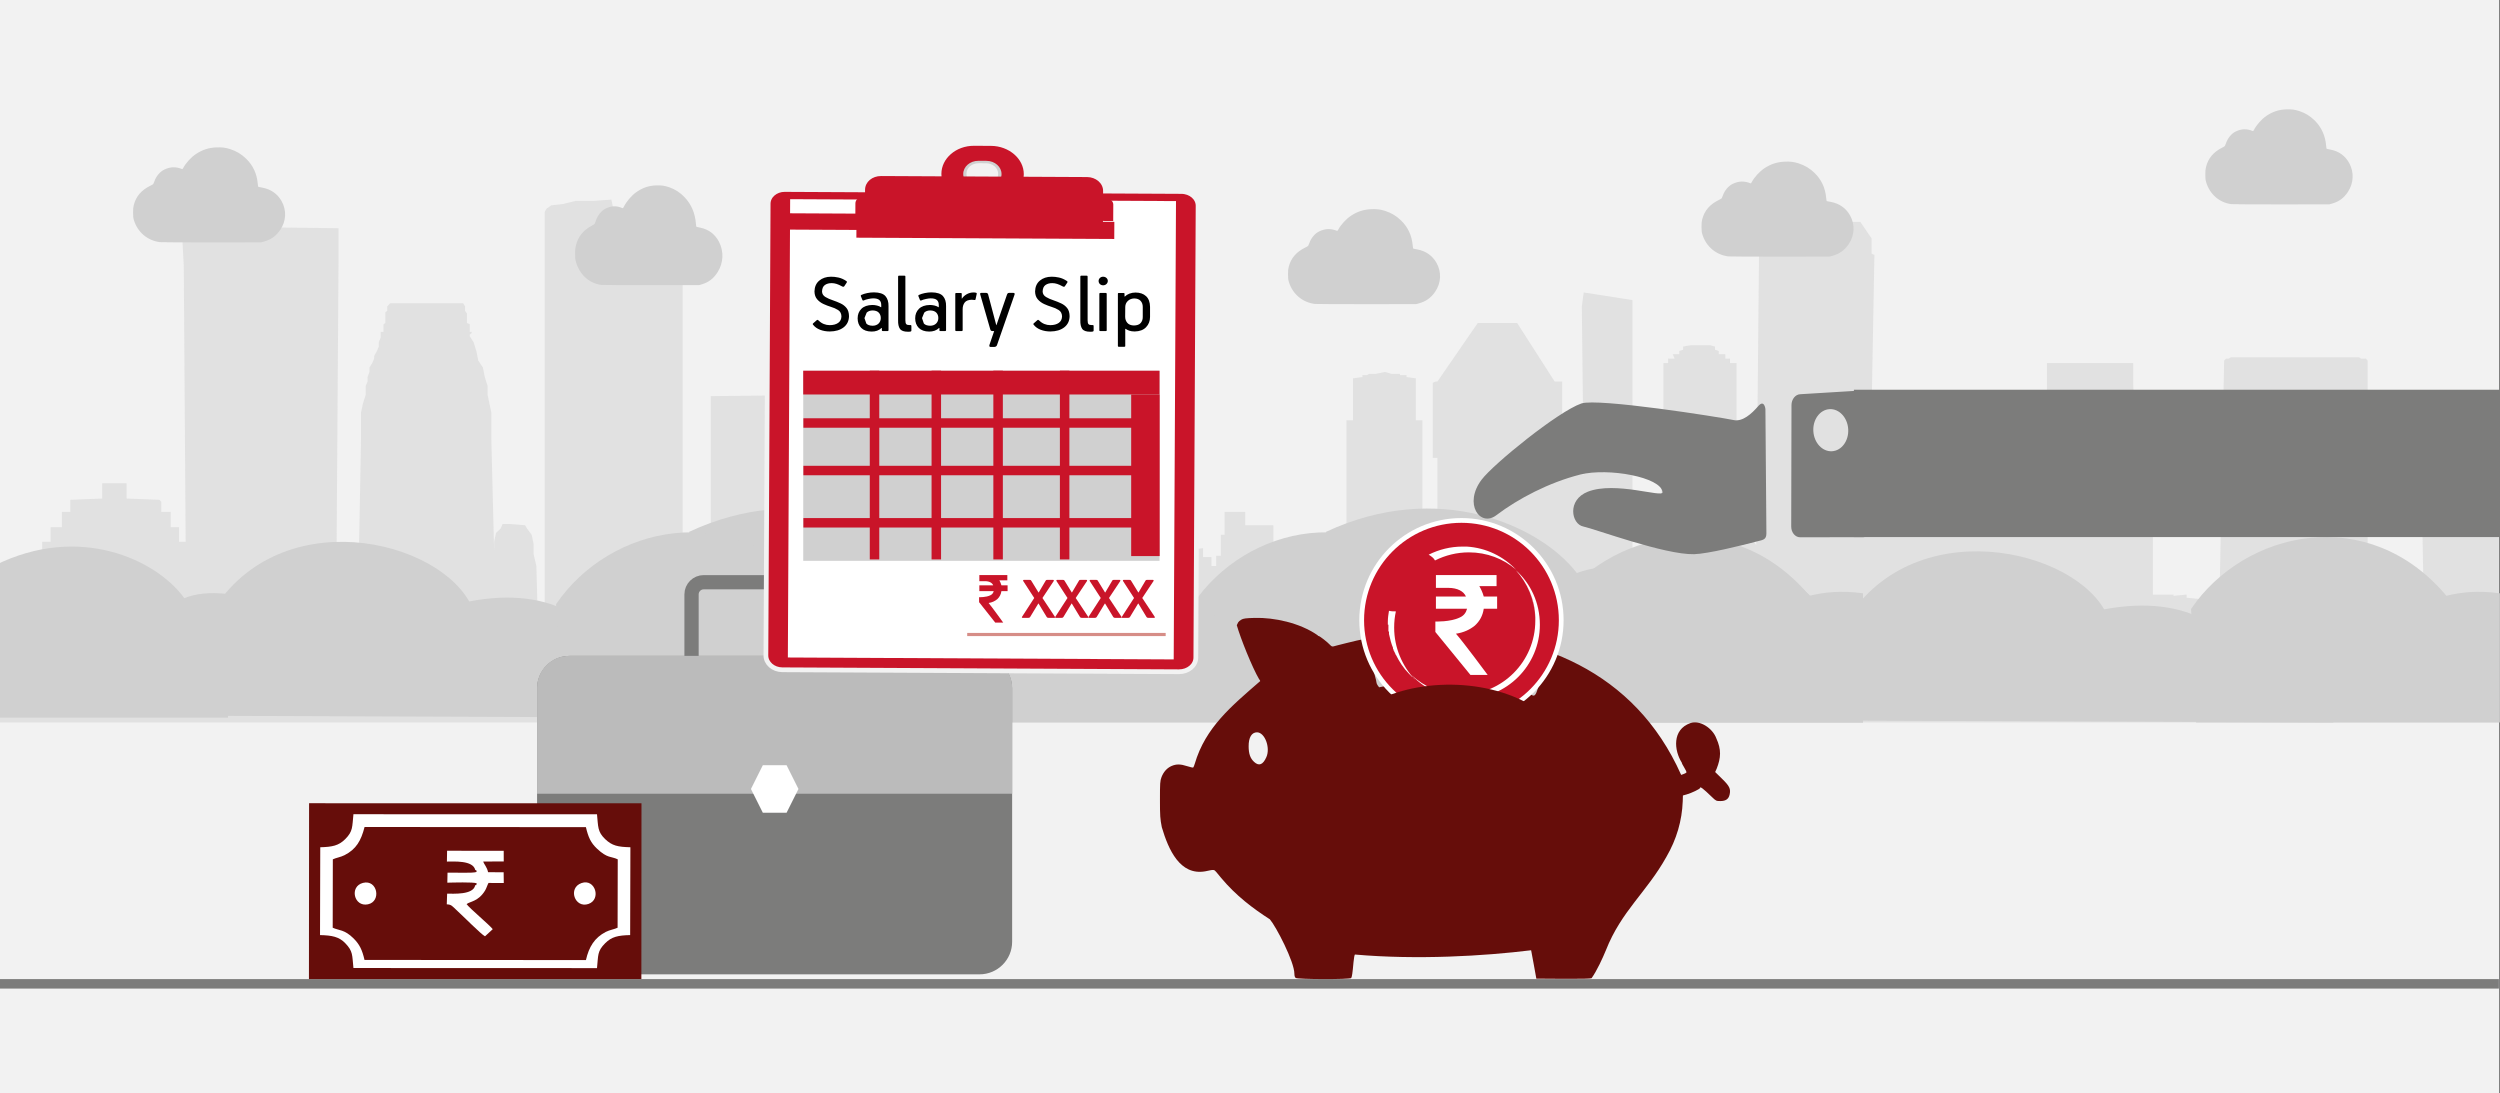
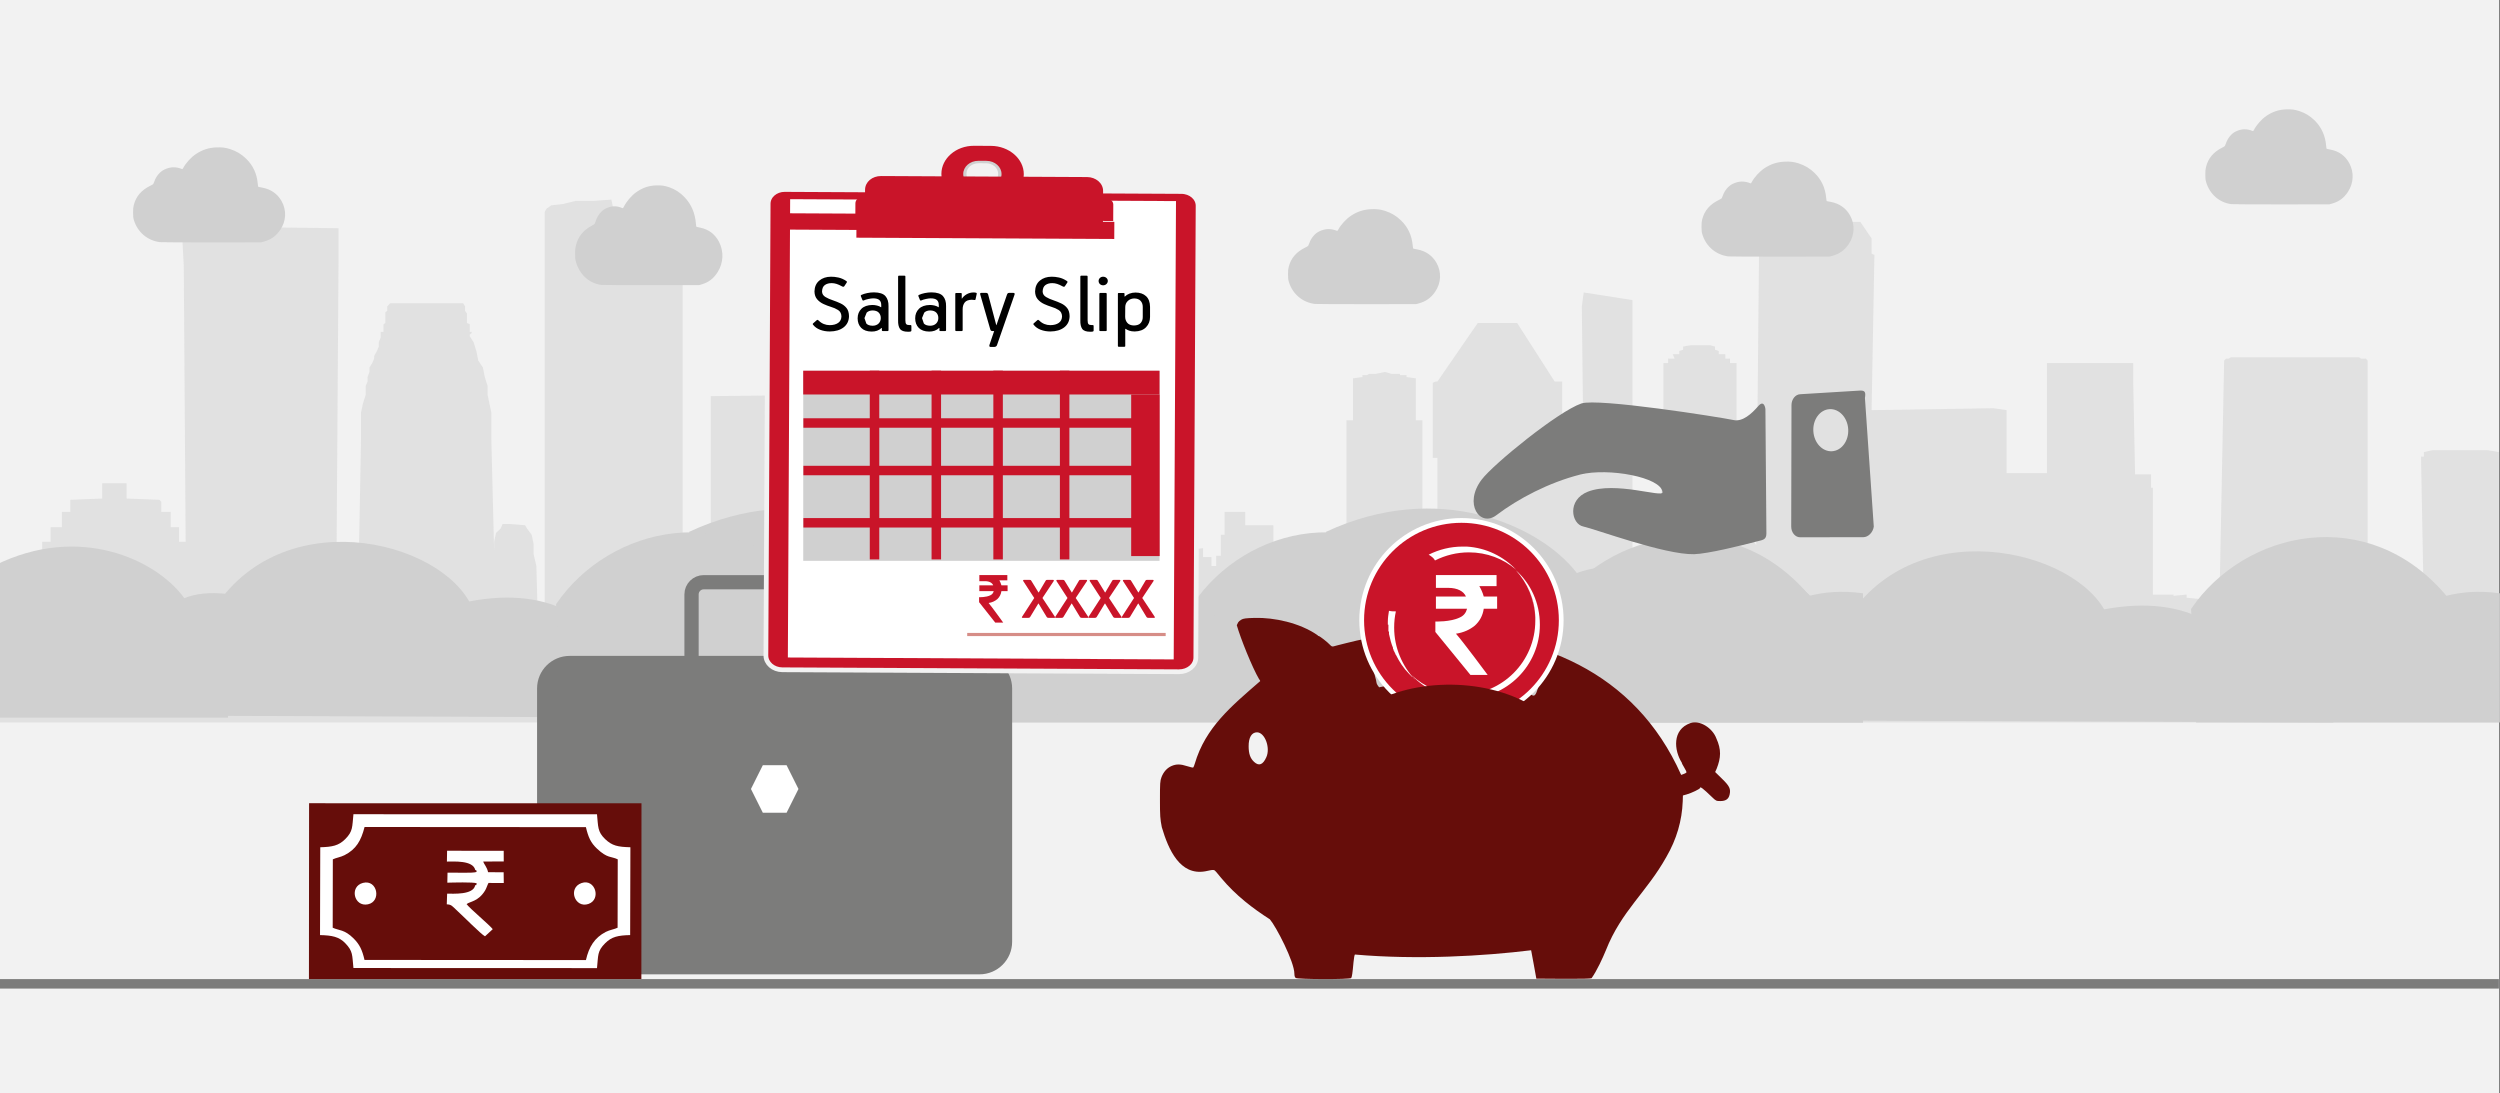
<svg xmlns="http://www.w3.org/2000/svg" width="526" height="230" overflow="hidden">
  <rect width="100%" height="100%" fill="#808080" stroke="none" />
  <defs>
    <clipPath id="clip0">
      <path d="M0 0 526 0 526 230 0 230Z" fill-rule="evenodd" clip-rule="evenodd" />
    </clipPath>
    <clipPath id="clip1">
      <path d="M358 33 390 33 390 54 358 54Z" fill-rule="evenodd" clip-rule="evenodd" />
    </clipPath>
    <clipPath id="clip2">
      <path d="M358 33 390 33 390 54 358 54Z" fill-rule="evenodd" clip-rule="evenodd" />
    </clipPath>
    <clipPath id="clip3">
      <path d="M358 33 390 33 390 54 358 54Z" fill-rule="evenodd" clip-rule="evenodd" />
    </clipPath>
    <clipPath id="clip4">
      <path d="M121 38 152 38 152 60 121 60Z" fill-rule="evenodd" clip-rule="evenodd" />
    </clipPath>
    <clipPath id="clip5">
      <path d="M121 38 152 38 152 60 121 60Z" fill-rule="evenodd" clip-rule="evenodd" />
    </clipPath>
    <clipPath id="clip6">
      <path d="M121 38 152 38 152 60 121 60Z" fill-rule="evenodd" clip-rule="evenodd" />
    </clipPath>
    <clipPath id="clip7">
      <path d="M28 31 60 31 60 51 28 51Z" fill-rule="evenodd" clip-rule="evenodd" />
    </clipPath>
    <clipPath id="clip8">
      <path d="M28 31 60 31 60 51 28 51Z" fill-rule="evenodd" clip-rule="evenodd" />
    </clipPath>
    <clipPath id="clip9">
      <path d="M28 31 60 31 60 51 28 51Z" fill-rule="evenodd" clip-rule="evenodd" />
    </clipPath>
    <clipPath id="clip10">
      <path d="M464 23 495 23 495 44 464 44Z" fill-rule="evenodd" clip-rule="evenodd" />
    </clipPath>
    <clipPath id="clip11">
      <path d="M464 23 495 23 495 44 464 44Z" fill-rule="evenodd" clip-rule="evenodd" />
    </clipPath>
    <clipPath id="clip12">
      <path d="M464 23 495 23 495 44 464 44Z" fill-rule="evenodd" clip-rule="evenodd" />
    </clipPath>
    <clipPath id="clip13">
      <path d="M271 43 303 43 303 64 271 64Z" fill-rule="evenodd" clip-rule="evenodd" />
    </clipPath>
    <clipPath id="clip14">
      <path d="M271 43 303 43 303 64 271 64Z" fill-rule="evenodd" clip-rule="evenodd" />
    </clipPath>
    <clipPath id="clip15">
      <path d="M271 43 303 43 303 64 271 64Z" fill-rule="evenodd" clip-rule="evenodd" />
    </clipPath>
  </defs>
  <g clip-path="url(#clip0)">
    <rect x="0" y="0" width="525.239" height="230" fill="#FFFFFF" transform="scale(1.001 1)" />
    <rect x="0" y="0" width="525.239" height="230" fill="#F2F2F2" transform="scale(1.001 1)" />
    <path d="M525.239 108.662 525.239 53.127 522.874 52.725 511.246 52.725 509.472 53.127 509.472 53.127 509.472 54.063 508.88 54.063 508.88 54.331 509.472 85.912 503.756 85.912 500.997 85.912 500.997 98.625 497.647 98.625 497.647 34.124 497.647 33.856 497.252 33.455 496.267 33.455 495.873 33.187 494.493 33.187 493.508 33.187 471.237 33.187 469.857 33.187 468.872 33.187 468.478 33.455 467.886 33.455 467.492 33.856 466.507 84.44 459.609 83.771 459.609 83.102 456.849 83.37 456.849 83.102 456.258 83.102 455.864 83.102 454.878 83.102 453.893 83.102 453.499 83.102 452.513 83.102 452.513 60.62 452.119 60.62 452.119 57.81 451.725 57.81 448.769 57.81 448.375 38.273 448.375 35.061 448.375 34.392 447.98 34.392 430.637 34.392 430.242 34.392 430.242 35.061 430.242 38.273 430.242 57.543 429.848 57.543 426.498 57.543 422.753 57.543 421.768 57.543 421.768 44.294 419.008 43.893 393.387 44.294 393.978 11.642 393.387 11.375 393.387 10.706 393.387 9.501 393.387 8.163 391.022 4.684 390.234 4.684 372.102 4.684 370.722 5.353 370.131 6.022 370.131 7.226 370.131 8.564 370.131 9.501 369.737 9.501 369.737 10.438 369.145 72.664 365.598 67.579 365.598 56.204 365.006 49.647 365.006 34.392 363.627 34.392 363.627 34.392 363.627 33.455 362.641 33.455 362.641 33.455 362.641 32.518 361.853 32.518 361.262 32.518 361.262 31.849 360.473 31.581 360.473 31.581 360.473 30.912 359.488 30.645 355.349 30.645 353.772 30.912 353.772 31.581 353.772 31.581 352.984 31.849 352.984 32.518 352.984 32.518 351.604 32.518 351.999 33.455 351.604 33.455 350.619 33.455 350.619 34.392 350.619 34.392 349.634 34.392 349.634 49.647 349.239 56.204 349.239 71.995 347.86 74.939 347.269 74.939 347.269 75.207 345.889 75.207 345.889 75.207 344.115 75.207 344.115 75.207 343.13 75.207 343.13 35.061 343.13 21.143 332.881 19.538 332.487 22.482 332.881 57.81 327.363 57.81 327.363 56.606 327.363 56.606 327.363 54.063 327.363 54.063 327.757 54.063 327.757 54.063 328.348 54.063 328.348 54.063 328.348 54.063 328.348 38.54 328.348 38.273 328.348 38.273 328.348 38.273 327.757 38.273 327.757 38.273 327.363 38.273 327.363 38.273 326.771 38.273 326.771 38.273 326.771 38.273 318.888 25.961 310.61 25.961 302.135 38.273 302.135 38.273 302.135 38.273 302.135 38.273 302.135 38.273 301.741 38.273 301.741 38.273 301.15 38.54 301.15 38.54 301.15 38.54 301.15 54.063 301.15 54.063 301.15 54.063 301.15 54.331 301.741 54.331 302.135 54.331 302.135 54.331 302.135 56.873 302.135 56.873 302.135 56.873 302.135 85.377 300.362 85.377 300.362 98.625 298.982 98.625 298.982 94.477 297.997 94.477 297.997 72.932 298.982 72.932 298.982 46.435 297.602 46.435 297.602 37.603 295.632 37.336 295.632 37.336 295.632 36.934 295.237 36.934 295.237 36.934 294.646 36.934 294.646 36.934 294.252 36.934 294.252 36.667 293.858 36.667 293.267 36.667 292.872 36.667 292.478 36.667 291.099 36.265 289.128 36.667 289.128 36.667 288.734 36.667 288.142 36.667 287.748 36.667 287.748 36.667 287.354 36.934 286.763 36.934 286.763 36.934 286.368 36.934 286.368 36.934 286.368 37.336 286.368 37.336 284.398 37.603 284.398 46.435 283.018 46.435 283.018 72.932 284.003 72.932 284.003 94.477 280.85 94.477 280.85 76.813 273.361 76.813 272.375 76.813 272.375 77.749 272.375 77.749 270.01 77.749 268.631 77.749 268.631 73.601 267.645 73.601 267.645 68.516 266.266 68.516 266.266 68.516 266.266 68.516 266.266 68.516 265.871 68.516 265.871 68.516 265.477 68.516 265.477 68.516 264.886 68.516 264.886 68.516 264.492 68.516 264.492 68.516 263.9 68.516 262.521 68.516 261.732 68.516 261.732 65.706 259.762 65.706 257.397 65.706 257.397 70.523 257.397 70.523 256.608 70.523 256.608 74.939 255.623 74.939 255.623 77.08 255.229 77.08 255.229 77.08 254.637 77.08 254.637 77.08 254.637 75.207 252.864 75.207 252.864 73.601 252.864 73.333 250.893 73.601 250.893 65.037 243.6 65.438 243.6 75.207 242.615 75.207 242.615 98.625 242.615 98.625 242.615 88.187 238.87 88.187 238.87 75.474 237.491 68.917 236.899 46.168 236.111 44.294 236.111 23.419 235.52 22.08 234.731 21.813 234.731 21.143 234.731 20.876 234.14 20.876 234.14 19.939 234.14 19.939 233.352 19.538 233.352 18.333 233.352 17.932 232.761 17.932 224.877 17.932 224.483 17.932 224.483 18.333 224.483 19.538 223.497 19.939 223.497 19.939 223.497 20.876 223.103 20.876 223.103 21.143 223.103 21.813 222.118 22.08 221.132 23.419 221.132 44.294 220.147 46.168 220.147 65.706 220.147 65.438 220.147 65.438 220.147 65.037 220.147 65.037 217.979 65.037 217.388 65.037 217.388 65.438 217.388 65.438 216.994 65.438 216.994 65.706 216.994 66.107 216.994 66.107 216.994 66.107 216.994 66.375 216.402 66.375 216.402 66.375 216.402 67.044 216.008 67.044 216.008 67.044 216.008 77.749 215.614 78.954 215.614 48.309 215.614 46.435 215.614 42.019 215.614 42.019 215.614 40.414 215.614 37.336 208.519 37.336 208.519 36.934 207.73 36.934 207.73 37.336 201.621 37.336 201.227 36.667 200.241 36.667 200.241 37.336 193.737 37.336 193.737 40.414 193.737 42.019 193.146 42.019 193.146 46.435 193.146 48.309 193.737 70.122 185.262 70.122 184.868 70.122 184.868 71.728 184.868 71.728 179.744 72.397 179.744 76.813 176.394 76.411 174.028 76.411 174.028 66.642 174.028 66.642 174.028 45.231 171.861 42.956 171.861 42.956 171.861 41.35 171.861 41.083 149.393 41.35 149.393 81.898 146.633 81.898 146.633 82.433 143.48 80.961 143.48 12.311 142.494 12.044 141.115 11.375 138.356 11.107 135.005 10.706 131.26 10.706 129.487 10.706 129.487 4.684 128.501 0 124.757 0.268 121.012 0.268 118.253 0.937 115.888 1.204 114.902 1.873 114.508 2.543 114.508 12.579 114.508 91.265 114.114 91.265 113.128 91.265 112.734 77.08 112.143 74.538 112.143 72.397 111.749 70.523 110.763 69.185 110.369 68.516 107.019 68.248 105.639 68.248 105.245 69.185 104.259 70.122 103.865 71.995 103.865 74.27 103.274 50.584 103.274 48.71 103.274 48.71 103.274 48.309 103.274 46.703 103.274 44.83 102.88 42.956 102.486 41.083 102.486 39.209 101.894 37.336 101.5 35.328 100.515 33.856 100.121 31.849 99.529 29.976 98.741 28.771 98.741 28.37 99.135 28.102 99.135 27.834 99.135 27.834 99.135 27.834 98.741 27.834 98.741 27.433 98.741 26.898 98.741 26.229 98.15 25.961 98.15 25.292 98.15 24.89 98.15 24.355 98.15 23.954 97.755 23.419 97.755 23.017 97.755 22.482 97.361 21.813 81.989 21.813 81.397 22.482 81.397 22.749 81.397 23.419 81.003 23.686 81.003 24.355 81.003 24.89 81.003 25.292 81.003 25.961 80.609 26.229 80.609 26.898 80.609 27.165 80.609 27.834 80.018 27.834 80.018 29.039 79.623 29.976 79.623 30.912 79.229 31.849 78.638 32.92 78.638 33.455 78.244 34.392 77.653 35.328 77.653 36.265 77.258 37.336 77.258 38.273 76.864 39.209 76.864 41.083 76.273 42.956 75.879 44.83 75.879 46.703 75.879 48.71 75.879 48.978 75.879 50.584 75.485 72.397 70.754 72.397 71.149 13.248 71.149 6.022 38.235 5.62 38.235 6.557 38.629 13.917 39.023 71.995 37.644 71.995 37.644 68.917 37.644 68.917 37.644 68.917 37.644 68.917 37.644 68.917 35.87 68.917 35.87 66.107 35.87 66.107 35.87 65.706 35.87 65.706 35.87 65.706 35.279 65.706 33.899 65.706 33.899 63.564 33.899 63.564 33.505 63.163 33.505 63.163 33.505 63.163 33.505 63.163 26.607 62.895 26.607 62.628 26.607 62.628 26.607 62.628 26.607 62.628 26.607 62.226 26.607 62.226 26.607 61.959 26.607 61.557 26.607 61.289 26.607 61.289 26.607 61.022 26.607 60.62 26.607 60.62 26.607 60.62 26.607 60.62 26.607 59.684 21.483 59.684 21.483 62.895 14.782 63.163 14.782 63.163 14.782 63.163 14.782 65.706 13.008 65.706 13.008 65.706 13.008 65.706 13.008 65.706 13.008 68.917 11.234 68.917 10.643 68.917 10.643 68.917 10.643 68.917 10.643 68.917 10.643 71.995 9.263 71.995 9.263 71.995 9.263 71.995 8.869 71.995 8.869 71.995 8.869 71.995 8.869 71.995 8.869 71.995 8.869 75.474 6.898 75.474 7.489 93.808 5.124 94.209 5.124 98.625 0 98.625 0 110 525.239 110 525.239 108.662Z" fill="#D0D0D0" fill-rule="evenodd" fill-opacity="0.502" transform="matrix(1.001 0 -0 1 0 42)" />
    <path d="M0 3.807C17.678-4.727 33.871 2.662 39.742 10.552 42.024 9.654 44.94 9.258 48.929 9.708L48.929 35 0.214 35Z" fill="#D0D0D0" fill-rule="evenodd" transform="matrix(1.001 0 -0 1 343 117)" />
    <path d="M0 35.497C1.339 32.354 4.229 30.265 9.508 29.799 12.319 23.223 17.74 18.256 30.637 17.902 43.21-8.465 78.611-1.561 86.63 12.205 104.504 8.849 114.763 16.733 117.267 26.449 127.661 25.124 133.426 28.387 134.805 36Z" fill="#D0D0D0" fill-rule="evenodd" transform="matrix(1.001 0 -0 1 356 116)" />
    <path d="M0 15.117C11.259-1.462 37.239-7.2 53.664 12.348 56.727 11.618 60.158 11.186 64.906 11.829L64.906 39 30.332 39 1.061 39Z" fill="#D0D0D0" fill-rule="evenodd" transform="matrix(1.001 0 -0 1 461 113)" />
    <path d="M0 4.894C23.451-6.078 44.931 3.423 52.718 13.566 55.746 12.412 59.615 11.903 64.906 12.482L64.906 45 0.284 45Z" fill="#D0D0D0" fill-rule="evenodd" transform="matrix(1.001 0 -0 1 279 107)" />
    <path d="M0 3.915C17.678-4.862 33.871 2.738 39.742 10.853 42.024 9.93 44.94 9.522 48.929 9.986L48.929 36 0.214 36Z" fill="#D0D0D0" fill-rule="evenodd" transform="matrix(1.001 0 -0 1 133 115)" />
-     <path d="M0 36.483C1.339 33.253 4.229 31.105 9.508 30.627 12.319 23.868 17.74 18.763 30.637 18.399 43.21-8.7 78.611-1.605 86.63 12.544 104.504 9.095 114.763 17.198 117.267 27.183 127.661 25.822 133.426 29.175 134.805 37Z" fill="#D0D0D0" fill-rule="evenodd" transform="matrix(1.001 0 -0 1 146 114)" />
    <path d="M0 15.117C11.086-1.462 36.666-7.2 52.839 12.348 55.855 11.618 59.233 11.186 63.907 11.829L63.907 39 29.865 39 1.044 39Z" fill="#D0D0D0" fill-rule="evenodd" transform="matrix(1.001 0 -0 1 251 112)" />
    <path d="M0 3.807C17.678-4.727 33.871 2.662 39.742 10.552 42.024 9.654 44.94 9.258 48.929 9.708L48.929 35 0.214 35Z" fill="#D0D0D0" fill-rule="evenodd" transform="matrix(1.001 0 -0 1 209 117)" />
    <path d="M0 35.497C1.349 32.354 4.261 30.265 9.579 29.799 12.41 23.223 17.872 18.256 30.864 17.902 43.53-8.465 79.194-1.561 87.272 12.205 105.278 8.849 115.613 16.733 118.136 26.449 128.606 25.124 134.415 28.387 135.803 36Z" fill="#D0D0D0" fill-rule="evenodd" transform="matrix(1.001 0 -0 1 222 116)" />
    <path d="M0 15.117C11.259-1.462 37.239-7.2 53.664 12.348 56.727 11.618 60.158 11.186 64.906 11.829L64.906 39 30.332 39 1.061 39Z" fill="#D0D0D0" fill-rule="evenodd" transform="matrix(1.001 0 -0 1 327 113)" />
    <path d="M0 4.894C23.451-6.078 44.931 3.423 52.718 13.566 55.746 12.412 59.615 11.903 64.906 12.482L64.906 45 0.284 45Z" fill="#D0D0D0" fill-rule="evenodd" transform="matrix(1.001 0 -0 1 145 107)" />
    <path d="M0 3.915C17.678-4.862 33.871 2.738 39.742 10.853 42.024 9.93 44.94 9.522 48.929 9.986L48.929 36 0.214 36Z" fill="#D0D0D0" fill-rule="evenodd" transform="matrix(1.001 0 -0 1 -1 115)" />
    <path d="M0 36.483C1.339 33.253 4.229 31.105 9.508 30.627 12.319 23.868 17.74 18.763 30.637 18.399 43.21-8.7 78.611-1.605 86.63 12.544 104.504 9.095 114.763 17.198 117.267 27.183 127.661 25.822 133.426 29.175 134.805 37Z" fill="#D0D0D0" fill-rule="evenodd" transform="matrix(1.001 0 -0 1 12 114)" />
    <path d="M0 15.117C11.259-1.462 37.239-7.2 53.664 12.348 56.727 11.618 60.158 11.186 64.906 11.829L64.906 39 30.332 39 1.061 39Z" fill="#D0D0D0" fill-rule="evenodd" transform="matrix(1.001 0 -0 1 117 112)" />
    <path d="M0 0 525.239 0" stroke="#7C7C7B" stroke-width="1.997" stroke-miterlimit="8" fill="none" fill-rule="evenodd" transform="matrix(1.001 0 -0 1 0 207)" />
-     <rect x="-135.803" y="-31" width="135.803" height="31" fill="#7C7C7B" transform="matrix(1.001 8.75495e-08 8.74228e-08 -1 526 82)" />
    <path d="M57.788 10.71C52.948 13.942 46.292 16.93 39.654 18.19 33.748 19.311 22.637 16.608 22.637 13.416 22.637 12.206 32.382 16.396 38.276 14.493 42.796 13.034 42.155 7.918 39.696 7.244 37.252 6.572 22.932 0.225 16.815 0.006 13.934-0.097 6.82 1.218 3.378 1.897 2.199 2.129 1.46 2.103 1.386 3.469 1.043 9.815 0.368 22.791 0 29.57-0.008 29.713 0.157 31.639 1.47 30.284 2.908 28.8 4.925 27.156 6.79 27.668 9.716 28.471 35.032 34.083 38.524 33.101 43.52 31.696 57.661 21.556 60.372 18.404 64.575 13.518 61.308 8.359 57.788 10.71Z" fill="#7C7C7B" fill-rule="evenodd" transform="matrix(-1 0.061 -0.061 -0.998 373.248 115.581)" />
    <path d="M15.586 0.794 2.324 0.003C1.3-0.058 0.255 0.875 0 2.077 0.069 11.118 0.138 20.16 0.207 29.202-0.048 30.404 0.059 30.793 1.083 30.84L13.687 30.839C14.711 30.887 15.613 29.914 15.692 28.677L17.306 3.153C17.384 1.917 16.61 0.855 15.586 0.794ZM7.779 27.329C5.754 27.329 4.112 25.343 4.112 22.892 4.112 20.442 5.754 18.455 7.779 18.455 9.804 18.455 11.446 20.442 11.446 22.892 11.446 25.343 9.804 27.329 7.779 27.329Z" fill="#7C7C7B" fill-rule="evenodd" transform="matrix(-1 0.061 -0.061 -0.998 394.371 112.885)" />
    <path d="M0 2.557C-5.5619e-16 1.145 1.145 0 2.557 0L32.392 0C33.804 -5.5619e-16 34.949 1.145 34.949 2.557L34.949 22.443C34.949 23.855 33.804 25 32.392 25L2.557 25C1.145 25 0 23.855 0 22.443Z" stroke="#7C7C7B" stroke-width="2.996" stroke-miterlimit="8" fill="none" fill-rule="evenodd" transform="matrix(1.001 0 -0 1 145.5 122.5)" />
    <path d="M0 6.853C-7.94557e-16 3.068 3.068 -7.94557e-16 6.853 -7.94557e-16L93.002 0C96.787 -7.94557e-16 99.855 3.068 99.855 6.853L99.855 60.147C99.855 63.932 96.787 67 93.002 67L6.853 67C3.068 67 0 63.932 7.94557e-16 60.147Z" fill="#7C7C7B" fill-rule="evenodd" transform="matrix(1.001 0 -0 1 113 138)" />
-     <path d="M6.701 0 93.154 0C96.855 -7.94557e-16 99.855 3 99.855 6.701L99.855 29 0 29 0 6.701C-7.94557e-16 3 3 -7.94557e-16 6.701 -7.94557e-16Z" fill="#BBBBBB" fill-rule="evenodd" transform="matrix(1.001 0 -0 1 113 138)" />
    <path d="M0 5 2.496 0 7.489 0 9.986 5 7.489 10 2.496 10Z" fill="#FFFFFF" fill-rule="evenodd" transform="matrix(1.001 0 -0 1 158 161)" />
    <path d="M86.817 101.05C3.462 101.05 3.462 101.05 3.462 101.05 1.558 101.05 0 99.703 0 98.056 0 2.994 0 2.994 0 2.994 0 1.347 1.558 0 3.462 0 86.817 0 86.817 0 86.817 0 88.808 0 90.366 1.347 90.366 2.994 90.366 98.056 90.366 98.056 90.366 98.056 90.366 99.703 88.808 101.05 86.817 101.05" stroke="#F2F2F2" stroke-width="0.999" stroke-linejoin="round" stroke-miterlimit="10" fill="#C91429" fill-rule="evenodd" transform="matrix(1.001 0.005 -0.005 1 161.637 39.852)" />
    <rect x="0" y="0" width="73.728" height="88.497" fill="#F3EEDD" transform="matrix(1.001 0.005 -0.005 1 169.918 46.305)" />
    <rect x="0" y="0" width="81.101" height="96.431" fill="#FFFFFF" transform="matrix(1.001 0.005 -0.005 1 166.247 41.905)" />
    <path d="M7.973 7.263C6.5 7.263 6.5 7.263 6.5 7.263 5.027 7.263 3.9 6.214 3.9 4.942 3.9 3.669 5.027 2.695 6.5 2.695 7.973 2.695 7.973 2.695 7.973 2.695 9.446 2.695 10.573 3.669 10.573 4.942 10.573 6.214 9.446 7.263 7.973 7.263M8.753 0C5.72 0 5.72 0 5.72 0 2.6 0 0 2.246 0 4.942 0 7.712 2.6 9.883 5.72 9.883 8.753 9.883 8.753 9.883 8.753 9.883 11.873 9.883 14.473 7.712 14.473 4.942 14.473 2.246 11.873 0 8.753 0" fill="#D0D0D0" fill-rule="evenodd" transform="matrix(1.001 0.005 -0.005 1 199.457 31.613)" />
    <path d="M10.392 0C6.841 0 6.841 0 6.841 0 3.031 0 0 2.701 0 5.927 0 9.228 3.031 11.929 6.841 11.929 10.392 11.929 10.392 11.929 10.392 11.929 14.202 11.929 17.32 9.228 17.32 5.927 17.32 2.701 14.202 0 10.392 0M9.439 8.703C7.794 8.703 7.794 8.703 7.794 8.703 5.975 8.703 4.59 7.502 4.59 5.927 4.59 4.426 5.975 3.151 7.794 3.151 9.439 3.151 9.439 3.151 9.439 3.151 11.258 3.151 12.643 4.426 12.643 5.927 12.643 7.502 11.258 8.703 9.439 8.703" fill="#C91429" fill-rule="evenodd" transform="matrix(1.001 0.005 -0.005 1 198.098 30.64)" />
    <rect x="0" y="0" width="54.204" height="3.606" fill="#C91429" transform="matrix(1.001 0.005 -0.005 1 180.2 46.403)" />
    <path d="M54.204 4.716C0 4.716 0 4.716 0 4.716 0 1.273 0 1.273 0 1.273 0 0.524 0.606 0 1.472 0 52.732 0 52.732 0 52.732 0 53.511 0 54.204 0.524 54.204 1.273L54.204 4.716Z" fill="#C91429" fill-rule="evenodd" transform="matrix(1.001 0.005 -0.005 1 179.984 41.514)" />
    <path d="M50.034 11.201C0 11.201 0 11.201 0 11.201 0 2.912 0 2.912 0 2.912 0 1.269 1.472 0 3.376 0 46.658 0 46.658 0 46.658 0 48.476 0 50.034 1.269 50.034 2.912L50.034 11.201Z" fill="#C91429" fill-rule="evenodd" transform="matrix(1.001 0.005 -0.005 1 182.023 37.02)" />
    <rect x="0" y="0" width="55.037" height="3.433" fill="#C91429" transform="matrix(1.001 0.005 -0.005 1 163.432 44.862)" />
    <rect x="0" y="0" width="74.891" height="40" fill="#D0D0D0" transform="matrix(1.001 0 -0 1 169 78)" />
    <rect x="0" y="0" width="74.891" height="5" fill="#C91429" transform="matrix(1.001 0 -0 1 169 78)" />
    <rect x="0" y="0" width="34" height="5.991" fill="#C91429" transform="matrix(-4.37114e-08 -1 1.001 -4.37747e-08 238 117)" />
    <path d="M0 0-74.178-0" stroke="#C91429" stroke-width="1.997" stroke-miterlimit="8" fill="none" fill-rule="evenodd" transform="matrix(1.001 8.75495e-08 8.74228e-08 -1 243.286 89)" />
    <path d="M0 0-74.178-0" stroke="#C91429" stroke-width="1.997" stroke-miterlimit="8" fill="none" fill-rule="evenodd" transform="matrix(1.001 8.75495e-08 8.74228e-08 -1 243.286 99)" />
    <path d="M0 0-74.178-0" stroke="#C91429" stroke-width="1.997" stroke-miterlimit="8" fill="none" fill-rule="evenodd" transform="matrix(1.001 8.75495e-08 8.74228e-08 -1 243.286 110)" />
    <path d="M0 0 0 39.702" stroke="#C91429" stroke-width="1.997" stroke-miterlimit="8" fill="none" fill-rule="evenodd" transform="matrix(1.001 0 -0 1 224 78)" />
    <path d="M0 0 0 39.702" stroke="#C91429" stroke-width="1.997" stroke-miterlimit="8" fill="none" fill-rule="evenodd" transform="matrix(1.001 0 -0 1 210 78)" />
    <path d="M0 0 0 39.702" stroke="#C91429" stroke-width="1.997" stroke-miterlimit="8" fill="none" fill-rule="evenodd" transform="matrix(1.001 0 -0 1 197 78)" />
    <path d="M0 0 0 39.702" stroke="#C91429" stroke-width="1.997" stroke-miterlimit="8" fill="none" fill-rule="evenodd" transform="matrix(1.001 0 -0 1 184 78)" />
    <path d="M0 0 41.716 0" stroke="#D68D87" stroke-width="0.666" stroke-miterlimit="8" fill="none" fill-rule="evenodd" transform="matrix(1.001 0 -0 1 203.5 133.5)" />
    <path d="M21.433 0.001 22.534 0.001C22.651-0.003 22.738 0.005 22.794 0.026 22.851 0.047 22.909 0.106 22.97 0.202L24.47 2.649 24.526 2.649 25.969 0.202C26.022 0.106 26.078 0.047 26.137 0.026 26.197 0.005 26.287-0.003 26.406 0.001L27.507 0.001C27.602 0.003 27.663 0.031 27.689 0.083 27.716 0.136 27.706 0.2 27.659 0.275L25.305 3.818 27.905 7.744C27.954 7.81 27.97 7.869 27.953 7.92 27.935 7.97 27.875 7.997 27.772 8L26.614 8C26.53 8.003 26.452 7.992 26.382 7.965 26.311 7.939 26.244 7.877 26.178 7.78L24.488 4.986 24.432 4.986 22.742 7.78C22.677 7.877 22.609 7.939 22.538 7.965 22.468 7.992 22.39 8.003 22.306 8L21.167 8C21.064 7.997 21.004 7.97 20.986 7.92 20.969 7.869 20.985 7.81 21.034 7.744L23.577 3.818 21.281 0.275C21.234 0.2 21.223 0.136 21.25 0.083 21.276 0.031 21.337 0.003 21.433 0.001ZM14.439 0.001 15.54 0.001C15.658-0.003 15.745 0.005 15.801 0.026 15.857 0.047 15.916 0.106 15.977 0.202L17.476 2.649 17.533 2.649 18.976 0.202C19.029 0.106 19.085 0.047 19.144 0.026 19.204 0.005 19.294-0.003 19.413 0.001L20.513 0.001C20.609 0.003 20.67 0.031 20.696 0.083 20.723 0.136 20.712 0.2 20.665 0.275L18.312 3.818 20.912 7.744C20.961 7.81 20.977 7.869 20.959 7.92 20.942 7.97 20.882 7.997 20.779 8L19.621 8C19.537 8.003 19.459 7.992 19.389 7.965 19.318 7.939 19.25 7.877 19.185 7.78L17.495 4.986 17.438 4.986 15.749 7.78C15.684 7.877 15.615 7.939 15.545 7.965 15.475 7.992 15.397 8.003 15.312 8L14.174 8C14.071 7.997 14.011 7.97 13.993 7.92 13.976 7.869 13.992 7.81 14.041 7.744L16.584 3.818 14.287 0.275C14.241 0.2 14.23 0.136 14.257 0.083 14.283 0.031 14.344 0.003 14.439 0.001ZM7.446 0.001 8.547 0.001C8.665-0.003 8.752 0.005 8.808 0.026 8.864 0.047 8.923 0.106 8.984 0.202L10.483 2.649 10.54 2.649 11.983 0.202C12.035 0.106 12.091 0.047 12.151 0.026 12.211 0.005 12.3-0.003 12.419 0.001L13.52 0.001C13.616 0.003 13.677 0.031 13.703 0.083 13.729 0.136 13.719 0.2 13.672 0.275L11.318 3.818 13.919 7.744C13.968 7.81 13.984 7.869 13.966 7.92 13.949 7.97 13.889 7.997 13.786 8L12.628 8C12.544 8.003 12.466 7.992 12.396 7.965 12.325 7.939 12.257 7.877 12.192 7.78L10.502 4.986 10.445 4.986 8.756 7.78C8.69 7.877 8.622 7.939 8.552 7.965 8.481 7.992 8.404 8.003 8.319 8L7.181 8C7.078 7.997 7.018 7.97 7 7.92 6.983 7.869 6.999 7.81 7.048 7.744L9.591 3.818 7.294 0.275C7.247 0.2 7.237 0.136 7.263 0.083 7.29 0.031 7.351 0.003 7.446 0.001ZM0.453 0.001 1.554 0.001C1.672-0.003 1.759 0.005 1.815 0.026 1.871 0.047 1.93 0.106 1.99 0.202L3.49 2.649 3.547 2.649 4.99 0.202C5.042 0.106 5.098 0.047 5.158 0.026 5.218 0.005 5.307-0.003 5.426 0.001L6.527 0.001C6.622 0.003 6.683 0.031 6.71 0.083 6.736 0.136 6.726 0.2 6.679 0.275L4.325 3.818 6.926 7.744C6.975 7.81 6.991 7.869 6.973 7.92 6.956 7.97 6.896 7.997 6.793 8L5.635 8C5.55 8.003 5.473 7.992 5.402 7.965 5.332 7.939 5.264 7.877 5.198 7.78L3.509 4.986 3.452 4.986 1.763 7.78C1.697 7.877 1.629 7.939 1.559 7.965 1.488 7.992 1.411 8.003 1.326 8L0.187 8C0.084 7.997 0.024 7.97 0.007 7.92-0.01 7.869 0.005 7.81 0.054 7.744L2.598 3.818 0.301 0.275C0.254 0.2 0.244 0.136 0.27 0.083 0.297 0.031 0.358 0.003 0.453 0.001Z" fill="#C91429" fill-rule="evenodd" transform="matrix(1.001 0 -0 1 215 122)" />
    <path d="M5.991 2.151C4.696 2.151 4.696 2.151 4.696 2.151 4.588 1.744 4.426 1.395 4.264 1.105 5.937 1.105 5.937 1.105 5.937 1.105 5.937 0 5.937 0 5.937 0 0.054 0 0.054 0 0.054 0 0.054 1.279 0.054 1.279 0.054 1.279 1.241 1.279 1.241 1.279 1.241 1.279 2.159 1.279 2.753 1.628 2.969 2.151 0.054 2.151 0.054 2.151 0.054 2.151 0.054 3.372 0.054 3.372 0.054 3.372 3.077 3.372 3.077 3.372 3.077 3.372 2.969 3.779 2.753 4.07 2.375 4.244 1.457 4.709 0 4.651 0 4.651 0 5.698 0 5.698 0 5.698 3.4 10 3.4 10 3.4 10 5.074 10 5.074 10 5.074 10 5.074 10 2.699 6.686 1.997 5.872 2.753 5.756 3.346 5.465 3.832 5.058 4.318 4.593 4.588 4.07 4.696 3.372 5.991 3.372 5.991 3.372 5.991 3.372 5.991 2.151 5.991 2.151 5.991 2.151" fill="#C91429" fill-rule="evenodd" transform="matrix(1.001 0 -0 1 206 121)" />
    <path d="M-29.104-75.813C-28.001-74.272-26.792-71.638-26.1-69.953-22.83-61.632-17.516-57.736-13.371-50.274-11.242-46.61-10.088-42.662-9.941-38.559L-9.906-37.37-9.107-37.145C-8.104-36.862-6.314-36.001-6.314-35.801-6.314-35.397-5.713-35.851-3.799-37.699-2.953-38.516-2.897-38.543-2.01-38.543-0.913-38.543-0.297-38.116-0.095-37.214 0.181-35.98-0.085-35.413-1.669-33.862L-3.128-32.434-2.805-31.721C-1.913-29.439-1.796-27.723-2.889-25.333-3.671-23.205-6.349-21.443-8.331-22.14-12.224-23.51-11.758-27.901-10.145-30.455-10.145-30.581-9.901-31.068-9.603-31.537-9.305-32.006-9.107-32.455-9.164-32.534-9.221-32.613-9.494-32.758-9.77-32.858L-10.274-33.039C-20.068-10.983-40.647-3.324-61.633-3.143-68.384-2.893-74.86-3.816-80.632-5.301-81.334-5.482-82.161-5.691-82.468-5.763-82.775-5.836-83.176-5.943-83.358-6-83.596-6.075-83.799-5.985-84.077-5.683-84.598-5.114-86.235-3.832-86.439-3.832-86.529-3.832-86.66-3.738-86.731-3.623-90.48-1.028-95.828 0.094-99.88-0.006-101.821-0.06-102.292-0.122-102.736-0.384-103.029-0.557-103.319-0.807-103.381-0.939-103.442-1.071-103.575-1.342-103.677-1.539-102.887-4.324-100.415-10.474-98.992-12.888-98.86-13.021-98.752-13.207-98.752-13.301-104.784-18.545-110.261-23.044-112.501-30.668-112.614-31.066-112.765-31.433-112.837-31.483-112.908-31.533-113.478-31.407-114.103-31.202-115.505-30.742-116.378-30.731-117.378-31.161-118.33-31.57-119.084-32.409-119.506-33.527-119.794-34.292-119.826-34.761-119.826-38.23-119.826-41.679-119.785-42.29-119.435-44.049-118.038-48.782-115.616-54.248-110.327-53.331-108.379-52.92-108.5-52.911-107.955-53.513-107.679-53.818-107.239-54.353-106.976-54.702-103.868-58.426-100.317-61.116-96.725-63.425-95.445-64.893-91.585-72.311-91.568-74.883-91.568-75.329-91.475-75.619-91.288-75.762-90.893-76.064-79.872-76.086-79.634-75.785-79.467-75.575-79.348-74.763-79.137-72.406-79.067-71.63-78.939-70.923-78.85-70.834-65.74-71.985-51.724-71.154-41.809-69.935-41.462-71.977-41.052-73.811-40.713-75.907L-35.048-75.944C-31.397-75.967-29.284-75.921-29.104-75.815ZM-100.037-30.304C-100.842-29.559-101.178-28.606-101.186-27.036-101.197-25.164-100.552-24.08-99.429-24.08-97.793-24.08-96.575-27.291-97.454-29.29-98.168-30.916-99.016-31.249-100.037-30.304ZM-41.827-16.12C-48.539-13.841-56.59-12.457-63.789-13.16-67.19-13.433-70.521-13.85-73.756-14.609L-74.037-14.241C-74.192-14.039-74.32-13.735-74.322-13.566-74.322-13.397-74.447-12.872-74.595-12.399-74.762-11.866-74.808-11.483-74.715-11.393-74.401-11.086-70.033-10.318-67.301-10.088-66.291-10.003-65.075-9.862-64.598-9.774-63.47-9.567-56.759-9.567-55.636-9.774-55.159-9.863-53.978-10.008-53.012-10.098-48.436-10.306-44.439-11.73-40.519-12.985-39.358-13.514-40.067-13.871-40.326-14.676-40.872-16.396-41.133-16.646-41.827-16.117Z" fill="#660D0A" fill-rule="evenodd" transform="matrix(1.001 8.75495e-08 8.74228e-08 -1 364 130)" />
    <path d="M10.165 26C10.165 26 10.165 26 10.165 26 10.165 26 10.165 26 10.165 26 10.165 26 10.165 26 10.165 26 10.165 26 10.165 26 10.165 26M10.042 26C10.042 26 10.042 26 10.165 26 10.165 26 10.165 26 10.165 26 10.165 26 10.042 26 10.042 26M10.042 26C10.042 26 10.042 26 10.042 26 10.042 26 10.042 26 10.042 26 10.042 26 10.042 26 10.042 26M10.042 26C10.042 26 10.042 26 10.042 26 10.042 26 10.042 26 10.042 26 10.042 26 10.042 26 10.042 26M10.042 26C10.042 26 10.042 26 10.042 26 10.042 26 10.042 26 10.042 26 10.042 26 10.042 26 10.042 26M10.042 26C10.042 26 10.042 26 10.042 26 10.042 26 10.042 26 10.042 26 10.042 26 10.042 26 10.042 26M9.92 26C9.92 26 9.92 26 9.92 26 9.92 26 9.92 26 9.92 26 9.92 26 9.92 26 9.92 26M9.92 26C9.92 26 9.92 26 9.92 26 9.92 26 9.92 26 9.92 26 9.92 26 9.92 26 9.92 26M9.92 26C9.92 26 9.92 26 9.92 26 9.92 26 9.92 26 9.92 26 9.92 26 9.92 26 9.92 26M9.92 26C9.92 26 9.92 26 9.92 26 9.92 26 9.92 26 9.92 26 9.92 26 9.92 26 9.92 26M9.92 26C9.92 26 9.92 26 9.92 26 9.92 26 9.92 26 9.92 26 9.92 26 9.92 26 9.92 26M9.797 26C9.797 26 9.797 26 9.797 26 9.797 26 9.797 26 9.797 26 9.797 26 9.797 26 9.797 26M9.797 26C9.797 26 9.797 26 9.797 26 9.797 26 9.797 26 9.797 26 9.797 26 9.797 26 9.797 26M9.797 26C9.797 26 9.797 26 9.797 26 9.797 26 9.797 26 9.797 26 9.797 26 9.797 26 9.797 26M9.797 26C9.797 26 9.797 26 9.797 26 9.797 26 9.797 26 9.797 26 9.797 26 9.797 26 9.797 26M9.675 26C9.675 26 9.675 26 9.675 26 9.797 26 9.797 26 9.797 26 9.797 26 9.797 26 9.797 26 9.797 26 9.675 26 9.675 26M9.675 26C9.675 26 9.675 26 9.675 26 9.675 26 9.675 26 9.675 26 9.675 26 9.675 26 9.675 26 9.675 26 9.675 26 9.675 26M9.675 26C9.675 26 9.675 26 9.675 26 9.675 26 9.675 26 9.675 26 9.675 26 9.675 26 9.675 26 9.675 26 9.675 26 9.675 26M9.675 26C9.675 26 9.675 26 9.675 26 9.675 26 9.675 26 9.675 26 9.675 26 9.675 26 9.675 26 9.675 26 9.675 26 9.675 26M9.675 26C9.675 26 9.675 26 9.675 26 9.675 26 9.675 26 9.675 26 9.675 26 9.675 26 9.675 26 9.675 26 9.675 26 9.675 26M9.552 26C9.552 26 9.552 26 9.552 26 9.552 26 9.552 26 9.552 26 9.552 26 9.675 26 9.675 26 9.552 26 9.552 26 9.552 26M9.552 26C9.552 26 9.552 26 9.552 26 9.552 26 9.552 26 9.552 26 9.552 26 9.552 26 9.552 26 9.552 26 9.552 26 9.552 26M9.552 26C9.552 26 9.552 26 9.552 26 9.552 26 9.552 26 9.552 26 9.552 26 9.552 26 9.552 26 9.552 26 9.552 26 9.552 26M9.43 26C9.43 26 9.43 26 9.43 26 9.43 26 9.43 26 9.43 26 9.43 26 9.552 26 9.552 26 9.552 26 9.552 26 9.552 26 9.552 26 9.552 26 9.552 26 9.552 26 9.552 26 9.552 26 9.552 26 9.552 26 9.552 26 9.552 26 9.43 26 9.43 26M9.43 26C9.43 26 9.43 26 9.43 26 9.43 26 9.43 26 9.43 26M9.307 26C9.307 26 9.43 26 9.43 26 9.43 26 9.307 26 9.307 26M9.307 26C9.307 26 9.307 26 9.307 26 9.307 26 9.307 26 9.307 26M9.307 26C9.307 26 9.307 26 9.307 26 9.307 26 9.307 26 9.307 26M9.307 26C9.307 26 9.307 26 9.307 26 9.307 26 9.307 26 9.307 26M0 22.525C0 22.525 0 22.525 0 22.525 2.572 24.562 5.756 25.76 9.307 26 5.756 25.76 2.572 24.562 0 22.525M25.962 10.544C25.962 19.051 18.86 26 10.165 26 10.165 26 10.165 26 10.165 26 10.165 26 10.165 26 10.165 26 10.165 26 10.165 26 10.165 26 18.86 26 25.962 19.051 25.962 10.544 25.962 10.544 25.962 10.544 25.962 10.544 25.962 10.544 25.962 10.544 25.962 10.544M25.962 10.424C25.962 10.424 25.962 10.424 25.962 10.424 25.962 10.424 25.962 10.424 25.962 10.424 25.962 10.424 25.962 10.424 25.962 10.424M25.962 10.424C25.962 10.424 25.962 10.424 25.962 10.424 25.962 10.424 25.962 10.424 25.962 10.424 25.962 10.424 25.962 10.424 25.962 10.424M25.962 10.424C25.962 10.424 25.962 10.424 25.962 10.424 25.962 10.424 25.962 10.424 25.962 10.424 25.962 10.424 25.962 10.424 25.962 10.424M25.962 10.424C25.962 10.424 25.962 10.424 25.962 10.424 25.962 10.424 25.962 10.424 25.962 10.424 25.962 10.424 25.962 10.424 25.962 10.424M25.962 10.424C25.962 10.424 25.962 10.424 25.962 10.424 25.962 10.424 25.962 10.424 25.962 10.424 25.962 10.424 25.962 10.424 25.962 10.424M25.962 10.304C25.962 10.304 25.962 10.304 25.962 10.304 25.962 10.304 25.962 10.304 25.962 10.304 25.962 10.304 25.962 10.304 25.962 10.304M25.962 10.304C25.962 10.304 25.962 10.304 25.962 10.304 25.962 10.304 25.962 10.304 25.962 10.304 25.962 10.304 25.962 10.304 25.962 10.304M25.962 10.304C25.962 10.304 25.962 10.304 25.962 10.304 25.962 10.304 25.962 10.304 25.962 10.304 25.962 10.304 25.962 10.304 25.962 10.304M25.962 10.304C25.962 10.304 25.962 10.304 25.962 10.304 25.962 10.304 25.962 10.304 25.962 10.304 25.962 10.304 25.962 10.304 25.962 10.304M25.962 10.304C25.962 10.304 25.962 10.304 25.962 10.304 25.962 10.304 25.962 10.304 25.962 10.304 25.962 10.304 25.962 10.304 25.962 10.304M25.962 10.184C25.962 10.184 25.962 10.184 25.962 10.184 25.962 10.184 25.962 10.184 25.962 10.184 25.962 10.184 25.962 10.184 25.962 10.184M25.962 10.184C25.962 10.184 25.962 10.184 25.962 10.184 25.962 10.184 25.962 10.184 25.962 10.184 25.962 10.184 25.962 10.184 25.962 10.184M25.962 10.184C25.962 10.184 25.962 10.184 25.962 10.184 25.962 10.184 25.962 10.184 25.962 10.184 25.962 10.184 25.962 10.184 25.962 10.184M25.962 10.184C25.962 10.184 25.962 10.184 25.962 10.184 25.962 10.184 25.962 10.184 25.962 10.184 25.962 10.184 25.962 10.184 25.962 10.184M25.962 10.184C25.962 10.184 25.962 10.184 25.962 10.184 25.962 10.184 25.962 10.184 25.962 10.184 25.962 10.184 25.962 10.184 25.962 10.184M25.962 10.065C25.962 10.065 25.962 10.065 25.962 10.065 25.962 10.065 25.962 10.065 25.962 10.065 25.962 10.065 25.962 10.065 25.962 10.065 25.962 10.065 25.962 10.065 25.962 10.065M25.962 10.065C25.962 10.065 25.962 10.065 25.962 10.065 25.962 10.065 25.962 10.065 25.962 10.065 25.962 10.065 25.962 10.065 25.962 10.065 25.962 10.065 25.962 10.065 25.962 10.065M25.962 10.065C25.962 10.065 25.962 10.065 25.962 10.065 25.962 10.065 25.962 10.065 25.962 10.065 25.962 10.065 25.962 10.065 25.962 10.065 25.962 10.065 25.962 10.065 25.962 10.065M25.962 10.065C25.962 10.065 25.962 10.065 25.962 10.065 25.962 10.065 25.962 10.065 25.962 10.065 25.962 10.065 25.962 10.065 25.962 10.065 25.962 10.065 25.962 10.065 25.962 10.065M25.962 10.065C25.962 10.065 25.962 10.065 25.962 10.065 25.962 10.065 25.962 10.065 25.962 10.065 25.962 10.065 25.962 10.065 25.962 10.065 25.962 10.065 25.962 10.065 25.962 10.065M25.962 9.945C25.962 9.945 25.962 9.945 25.962 9.945 25.962 9.945 25.962 9.945 25.962 9.945 25.962 9.945 25.962 9.945 25.962 9.945 25.962 9.945 25.962 9.945 25.962 9.945M25.962 9.945C25.962 9.945 25.962 9.945 25.962 9.945 25.962 9.945 25.962 9.945 25.962 9.945 25.962 9.945 25.962 9.945 25.962 9.945 25.962 9.945 25.962 9.945 25.962 9.945M25.962 9.945C25.962 9.945 25.962 9.945 25.962 9.945 25.962 9.945 25.962 9.945 25.962 9.945 25.962 9.945 25.962 9.945 25.962 9.945 25.962 9.945 25.962 9.945 25.962 9.945M25.962 9.945C25.962 9.945 25.962 9.945 25.962 9.945 25.962 9.945 25.962 9.945 25.962 9.945 25.962 9.945 25.962 9.945 25.962 9.945 25.962 9.945 25.962 9.945 25.962 9.945M25.962 9.945C25.962 9.945 25.962 9.945 25.962 9.945 25.962 9.945 25.962 9.945 25.962 9.945 25.962 9.945 25.962 9.945 25.962 9.945 25.962 9.945 25.962 9.945 25.962 9.945M21.799 0C24.248 2.636 25.84 6.111 25.962 9.945 25.962 9.825 25.962 9.825 25.962 9.825 25.962 9.825 25.962 9.825 25.962 9.825 25.962 9.825 25.962 9.825 25.962 9.825 25.962 9.825 25.962 9.825 25.962 9.825 25.962 9.825 25.962 9.825 25.962 9.825 25.962 9.825 25.962 9.825 25.962 9.825 25.84 5.991 24.248 2.636 21.799 0 21.799 0 21.799 0 21.799 0" fill="#FFF20A" fill-rule="evenodd" transform="matrix(1.001 0 -0 1 291 114)" />
-     <path d="M13.98 4.517C10.957 4.517 10.957 4.517 10.957 4.517 10.705 3.663 10.327 2.93 9.95 2.32 13.854 2.32 13.854 2.32 13.854 2.32 13.854 0 13.854 0 13.854 0 0.126 0 0.126 0 0.126 0 0.126 2.686 0.126 2.686 0.126 2.686 2.897 2.686 2.897 2.686 2.897 2.686 5.038 2.686 6.423 3.419 6.927 4.517 0.126 4.517 0.126 4.517 0.126 4.517 0.126 7.081 0.126 7.081 0.126 7.081 7.179 7.081 7.179 7.081 7.179 7.081 6.927 7.936 6.423 8.546 5.542 8.913 3.4 9.889 0 9.767 0 9.767 0 11.965 0 11.965 0 11.965 7.934 21 7.934 21 7.934 21 11.839 21 11.839 21 11.839 21 11.839 21 6.297 14.041 4.66 12.331 6.423 12.087 7.809 11.477 8.942 10.622 10.075 9.645 10.705 8.546 10.957 7.081 13.98 7.081 13.98 7.081 13.98 7.081 13.98 4.517 13.98 4.517 13.98 4.517" fill="#EB6A0F" fill-rule="evenodd" transform="matrix(1.001 0 -0 1 295 115)" />
    <path d="M0 21.5C-5.46655e-15 9.626 9.612 0 21.469 0 33.326-5.47447e-15 42.938 9.626 42.938 21.5 42.938 33.374 33.326 43 21.469 43 9.612 43-8.19983e-15 33.374 0 21.5Z" fill="#FFFFFF" fill-rule="evenodd" transform="matrix(1.001 0 -0 1 286 109)" />
    <path d="M0 20.5C-5.21229e-15 9.178 9.165 0 20.47 0 31.776-5.21985e-15 40.941 9.178 40.941 20.5 40.941 31.822 31.776 41 20.47 41 9.165 41-7.81844e-15 31.822 0 20.5Z" fill="#C91429" fill-rule="evenodd" transform="matrix(1.001 0 -0 1 287 110)" />
    <path d="M0.242 13.513C0.121 14.243 0 14.974 0 15.826 0 15.826 0 15.826 0 15.826 0 15.826 0 15.826 0 15.826 0 15.826 0 15.826 0 15.826 0 15.826 0 15.826 0 15.826 0 15.826 0 15.826 0 15.826 0 15.826 0 15.826 0 15.826 0 15.826 0 15.948 0 15.948 0 15.948 0 15.948 0 15.948 0 15.948 0 15.948 0 15.948 0 15.948 0 15.948 0 15.948 0 15.948 0 15.948 0 15.948 0 15.948 0 15.948 0 15.948 0 15.948 0 15.948 0 15.948 0 15.948 0 15.948 0 15.948 0 15.948 0 16.07 0 16.07 0 16.07 0 16.07 0 16.07 0 16.07 0 16.07 0 16.07 0 16.07 0 16.07 0 16.07 0 16.07 0 16.07 0 16.07 0 16.07 0 16.07 0 16.07 0 16.07 0 16.07 0 16.07 0 16.07 0 16.07 0 16.191 0 16.191 0 16.191 0 16.191 0 16.191 0 16.191 0 16.191 0 16.191 0 16.191 0 16.191 0 16.191 0 16.191 0 16.191 0 16.191 0 16.191 0 16.191 0 16.191 0 16.191 0 16.191 0 16.191 0 16.313 0 16.313 0 16.313 0 16.313 0 16.313 0 16.313 0 16.313 0 16.313 0 16.313 0 16.313 0 16.313 0 16.313 0 16.313 0 16.313 0 16.313 0 16.313 0 16.313 0 16.313 0 16.313 0 16.313 0 16.313 0 16.313 0 16.313 0 16.313 0 16.313 0 16.435 0 16.435 0 16.435 0 16.435 0 16.435 0 16.435 0 16.435 0 16.435 0 16.435 0 16.435 0 16.435 0 16.435 0 16.435 0 16.435 0.121 16.435 0.121 16.435 0.121 16.435 0.121 16.435 0.121 16.435 0.121 16.435 0.121 16.435 0.121 16.435 0.121 16.435 0.121 16.435 0.121 16.556 0.121 16.556 0.121 16.556 0.121 16.556 0.121 16.556 0.121 16.556 0.121 16.556 0.121 16.556 0.121 16.556 0.121 16.556 0.121 16.556 0.121 16.556 0.121 16.556 0.121 16.556 0.121 16.556 0.121 16.556 0.121 16.556 0.121 16.556 0.121 16.556 0.121 16.556 0.121 16.556 0.121 16.556 0.121 16.556 0.121 16.556 0.121 16.556 0.121 16.556 0.121 16.556 0.121 16.678 0.121 16.678 0.121 16.678 0.121 16.678 0.121 16.678 0.121 16.678 0.121 16.678 0.121 16.678 0.121 16.678 0.121 16.678 0.121 16.678 0.121 16.678 0.121 16.678 0.121 16.678 0.121 16.678 0.121 16.678 0.121 16.678 0.121 16.678 0.121 16.678 0.121 16.678 0.121 16.678 0.121 16.678 0.121 16.678 0.121 16.678 0.121 16.678 0.121 16.8 0.121 16.8 0.121 16.8 0.121 16.8 0.121 16.8 0.121 16.8 0.121 16.8 0.121 16.8 0.121 16.8 0.121 16.8 0.121 16.8 0.121 16.8 0.121 16.8 0.121 16.8 0.121 16.8 0.121 16.8 0.121 16.8 0.121 16.8 0.121 16.8 0.121 16.8 0.121 16.8 0.121 16.8 0.121 16.8 0.121 16.8 0.121 16.8 0.121 16.8 0.121 16.8 0.121 16.922 0.121 16.922 0.121 16.922 0.121 16.922 0.121 16.922 0.121 16.922 0.121 16.922 0.121 16.922 0.121 16.922 0.121 16.922 0.121 16.922 0.121 16.922 0.121 16.922 0.121 16.922 0.121 16.922 0.121 16.922 0.121 16.922 0.121 16.922 0.121 16.922 0.121 16.922 0.121 16.922 0.121 16.922 0.121 16.922 0.121 16.922 0.121 16.922 0.121 17.043 0.121 17.043 0.121 17.043 0.121 17.043 0.121 17.043 0.121 17.043 0.121 17.043 0.121 17.043 0.121 17.043 0.121 17.043 0.121 17.043 0.121 17.043 0.121 17.043 0.121 17.043 0.121 17.043 0.121 17.043 0.121 17.043 0.121 17.043 0.121 17.043 0.121 17.043 0.121 17.043 0.121 17.043 0.121 17.043 0.121 17.043 0.121 17.043 0.121 17.043 0.121 17.043 0.121 17.043 0.121 17.165 0.121 17.165 0.121 17.165 0.121 17.165 0.121 17.165 0.121 17.165 0.121 17.165 0.121 17.165 0.121 17.165 0.121 17.165 0.121 17.165 0.121 17.165 0.121 17.165 0.121 17.165 0.121 17.165 0.121 17.165 0.121 17.165 0.121 17.165 0.121 17.165 0.121 17.165 0.121 17.165 0.121 17.165 0.121 17.165 0.121 17.165 0.121 17.287 0.121 17.287 0.121 17.287 0.121 17.287 0.121 17.287 0.121 17.287 0.121 17.287 0.121 17.287 0.121 17.287 0.121 17.287 0.121 17.287 0.121 17.287 0.121 17.287 0.121 17.287 0.121 17.287 0.121 17.287 0.121 17.287 0.121 17.287 0.121 17.287 0.121 17.287 0.121 17.287 0.121 17.287 0.121 17.287 0.121 17.287 0.121 17.287 0.121 17.287 0.121 17.287 0.121 17.409 0.121 17.409 0.121 17.409 0.121 17.409 0.121 17.409 0.121 17.409 0.121 17.409 0.121 17.409 0.121 17.409 0.121 17.409 0.121 17.409 0.121 17.409 0.121 17.409 0.121 17.409 0.121 17.409 0.121 17.409 0.121 17.409 0.121 17.409 0.121 17.409 0.121 17.53 0.121 17.53 0.121 17.53 0.121 17.53 0.121 17.53 0.121 17.53 0.121 17.53 0.121 17.53 0.121 17.53 0.121 17.53 0.121 17.53 0.121 17.53 0.121 17.53 0.121 17.53 0.121 17.53 0.121 17.53 0.121 17.53 0.121 17.53 0.121 17.53 0.121 17.53 0.121 17.53 0.121 17.53 0.121 17.53 0.121 17.53 0.121 17.53 0.121 17.53 0.121 17.53 0.121 17.652 0.121 17.652 0.121 17.652 0.121 17.652 0.121 17.652 0.121 17.652 0.121 17.652 0.121 17.652 0.121 17.652 0.121 17.652 0.121 17.652 0.121 17.652 0.121 17.652 0.121 17.652 0.121 17.652 0.121 17.652 0.121 17.652 0.121 17.652 0.121 17.652 0.121 17.652 0.121 17.774 0.121 17.774 0.121 17.774 0.121 17.774 0.121 17.774 0.121 17.774 0.121 17.774 0.121 17.774 0.121 17.774 0.121 17.774 0.121 17.774 0.121 17.774 0.121 17.774 0.121 17.774 0.121 17.774 0.121 17.774 0.121 17.774 0.121 17.896 0.242 17.896 0.242 17.896 0.242 17.896 0.242 17.896 0.242 17.896 0.242 17.896 0.242 17.896 0.242 17.896 0.242 17.896 0.242 17.896 0.242 17.896 0.242 17.896 0.242 17.896 0.242 17.896 0.242 17.896 0.242 17.896 0.242 17.896 0.242 17.896 0.242 17.896 0.242 17.896 0.242 17.896 0.242 17.896 0.242 17.896 0.242 18.017 0.242 18.017 0.242 18.017 0.242 18.017 0.242 18.017 0.242 18.017 0.242 18.017 0.242 18.017 0.242 18.017 0.242 18.017 0.242 18.017 0.242 18.017 0.242 18.017 0.242 18.139 0.242 18.139 0.242 18.139 0.242 18.139 0.242 18.139 0.242 18.139 0.242 18.139 0.242 18.139 0.242 18.139 0.242 18.139 0.242 18.139 0.242 18.139 0.242 18.139 0.242 18.139 0.242 18.139 0.242 18.139 0.242 18.139 0.242 18.139 0.242 18.139 0.242 18.139 0.242 18.139 0.242 18.139 0.242 18.261 0.242 18.261 0.242 18.383 0.242 18.383 0.242 18.383 0.242 18.383 0.242 18.383 0.242 18.383 0.242 18.383 0.242 18.383 0.242 18.383 0.242 18.383 0.242 18.383 0.242 18.383 0.242 18.383 0.242 18.383 0.242 18.383 0.242 18.383 0.484 19.478 0.725 20.452 1.088 21.304 1.088 21.304 1.088 21.304 1.088 21.304 1.088 21.426 1.088 21.426 1.088 21.548 1.088 21.548 1.088 21.548 1.088 21.548 1.088 21.548 1.088 21.548 1.088 21.548 1.088 21.548 1.088 21.548 1.088 21.548 1.088 21.548 1.088 21.548 1.088 21.548 1.088 21.548 1.088 21.548 1.088 21.548 1.209 21.669 1.209 21.669 1.209 21.669 1.209 21.669 1.209 21.669 1.209 21.669 1.209 21.669 1.209 21.669 1.209 21.669 1.209 21.669 1.209 21.669 1.209 21.669 1.209 21.791 1.209 21.791 1.209 21.791 1.209 21.791 1.209 21.791 1.209 21.791 1.209 21.791 1.209 21.791 1.209 21.791 1.209 21.791 1.209 21.791 1.209 21.791 1.209 21.791 1.209 21.791 1.209 21.791 1.209 21.791 1.209 21.791 1.209 21.791 1.209 21.791 1.209 21.913 1.209 21.913 1.209 21.913 1.209 21.913 1.209 21.913 1.33 21.913 1.33 21.913 1.33 21.913 1.33 21.913 1.33 21.913 1.33 21.913 1.33 21.913 1.33 21.913 1.33 21.913 1.33 21.913 1.33 21.913 1.33 21.913 1.33 21.913 1.33 21.913 1.33 21.913 1.33 21.913 1.33 21.913 1.33 21.913 1.33 22.035 1.33 22.035 1.33 22.035 1.33 22.035 1.33 22.035 1.33 22.035 1.33 22.035 1.33 22.035 1.33 22.035 1.33 22.035 1.33 22.035 1.33 22.035 1.33 22.035 1.33 22.035 1.33 22.035 1.33 22.035 1.33 22.035 1.33 22.035 1.33 22.035 1.33 22.035 1.33 22.035 1.33 22.157 1.33 22.157 1.33 22.157 1.33 22.157 1.33 22.157 1.33 22.157 1.33 22.157 1.33 22.157 1.33 22.157 1.33 22.157 1.33 22.157 1.33 22.157 1.33 22.157 1.33 22.157 1.33 22.157 1.33 22.157 1.33 22.157 1.33 22.157 1.33 22.157 1.33 22.157 1.33 22.157 1.33 22.157 1.33 22.157 1.451 22.157 1.451 22.157 1.451 22.157 1.451 22.157 1.451 22.157 1.451 22.157 1.451 22.157 1.451 22.157 1.451 22.278 1.451 22.278 1.451 22.278 1.451 22.278 1.451 22.278 1.451 22.278 1.451 22.278 1.451 22.278 1.451 22.278 1.451 22.278 1.451 22.278 1.451 22.278 1.451 22.278 1.451 22.278 1.451 22.278 1.451 22.278 1.451 22.278 1.451 22.278 1.451 22.278 1.451 22.278 1.451 22.278 1.451 22.278 1.451 22.278 1.451 22.278 1.451 22.278 1.451 22.278 1.451 22.278 1.451 22.278 1.451 22.278 1.451 22.278 1.451 22.4 1.451 22.4 1.451 22.4 1.451 22.4 1.451 22.4 1.451 22.4 1.451 22.4 1.451 22.4 1.451 22.4 1.451 22.4 1.451 22.4 1.451 22.4 1.451 22.4 1.451 22.4 1.451 22.4 1.451 22.4 1.451 22.4 1.451 22.4 1.451 22.4 1.451 22.4 1.451 22.4 1.451 22.4 1.451 22.4 1.451 22.4 1.451 22.4 1.451 22.4 1.451 22.4 1.451 22.4 1.451 22.4 1.572 22.4 1.572 22.522 1.572 22.522 1.572 22.522 1.572 22.522 1.572 22.522 1.572 22.522 1.572 22.522 1.572 22.522 1.572 22.522 1.572 22.522 1.572 22.522 1.572 22.522 1.572 22.522 1.572 22.522 1.572 22.522 1.572 22.522 1.572 22.522 1.572 22.522 1.572 22.522 1.572 22.522 1.572 22.522 1.572 22.522 1.572 22.522 1.572 22.522 1.572 22.522 1.572 22.522 1.572 22.522 1.572 22.522 1.572 22.522 1.572 22.522 1.572 22.643 1.572 22.643 1.572 22.643 1.572 22.643 1.572 22.643 1.572 22.643 1.572 22.643 1.572 22.643 1.572 22.643 1.572 22.643 1.572 22.643 1.572 22.643 1.693 22.765 1.693 22.765 1.693 22.765 1.693 22.765 1.693 22.765 1.693 22.765 1.693 22.765 1.693 22.765 1.693 22.765 1.693 22.765 1.693 22.765 1.693 22.765 1.693 22.765 1.693 22.765 1.693 22.765 1.693 22.765 1.693 22.765 2.418 24.226 3.264 25.565 4.473 26.783 4.473 26.783 4.473 26.783 4.473 26.783 4.594 26.904 4.836 27.148 5.078 27.391 5.078 27.391 5.078 27.391 5.078 27.391 5.32 27.513 5.561 27.756 5.682 28 3.023 25.078 1.33 21.304 1.33 17.043 1.33 15.826 1.451 14.73 1.693 13.635 1.209 13.635 0.725 13.635 0.242 13.513M15.717 0C13.178 0 10.76 0.609 8.584 1.704 9.188 2.07 9.672 2.435 9.914 2.922 12.09 1.826 14.508 1.217 17.047 1.217 20.795 1.217 24.301 2.557 26.961 4.87 26.961 4.87 26.961 4.87 26.961 4.87 26.961 4.87 26.961 4.87 26.961 4.87 24.301 2.07 20.674 0.243 16.563 0 16.563 0 16.563 0 16.563 0 16.563 0 16.442 0 16.442 0 16.442 0 16.442 0 16.442 0 16.442 0 16.442 0 16.442 0 16.442 0 16.442 0 16.442 0 16.442 0 16.442 0 16.442 0 16.442 0 16.442 0 16.442 0 16.442 0 16.442 0 16.442 0 16.442 0 16.442 0 16.442 0 16.442 0 16.442 0 16.442 0 16.442 0 16.322 0 16.322 0 16.322 0 16.322 0 16.322 0 16.322 0 16.322 0 16.322 0 16.322 0 16.322 0 16.322 0 16.322 0 16.322 0 16.322 0 16.322 0 16.322 0 16.322 0 16.322 0 16.322 0 16.322 0 16.322 0 16.322 0 16.322 0 16.322 0 16.322 0 16.322 0 16.322 0 16.322 0 16.201 0 16.201 0 16.201 0 16.201 0 16.201 0 16.201 0 16.201 0 16.201 0 16.201 0 16.201 0 16.201 0 16.201 0 16.201 0 16.201 0 16.201 0 16.201 0 16.201 0 16.201 0 16.201 0 16.201 0 16.201 0 16.201 0 16.201 0 16.201 0 16.201 0 16.201 0 16.201 0 16.201 0 16.201 0 16.08 0 16.08 0 16.08 0 16.08 0 16.08 0 16.08 0 16.08 0 16.08 0 16.08 0 16.08 0 16.08 0 16.08 0 16.08 0 16.08 0 16.08 0 16.08 0 16.08 0 16.08 0 16.08 0 16.08 0 16.08 0 16.08 0 16.08 0 16.08 0 16.08 0 16.08 0 16.08 0 16.08 0 15.959 0 15.959 0 15.959 0 15.959 0 15.959 0 15.959 0 15.959 0 15.959 0 15.959 0 15.959 0 15.959 0 15.959 0 15.959 0 15.959 0 15.959 0 15.959 0 15.959 0 15.959 0 15.959 0 15.959 0 15.959 0 15.959 0 15.959 0 15.959 0 15.959 0 15.959 0 15.959 0 15.959 0 15.838 0 15.838 0 15.838 0 15.838 0 15.838 0 15.838 0 15.838 0 15.838 0 15.838 0 15.838 0 15.838 0 15.838 0 15.838 0 15.838 0 15.838 0 15.838 0 15.838 0 15.838 0 15.838 0 15.838 0 15.838 0 15.838 0 15.838 0 15.838 0 15.838 0 15.838 0 15.838 0 15.838 0 15.717 0 15.717 0 15.717 0 15.717 0 15.717 0 15.717 0 15.717 0 15.717 0 15.717 0 15.717 0 15.717 0 15.717 0 15.717 0 15.717 0 15.717 0 15.717 0 15.717 0" fill="#FFFFFF" fill-rule="evenodd" transform="matrix(1.001 0 -0 1 292 115)" />
    <path d="M21.928 0C24.325 2.652 25.883 6.027 26.002 9.884 26.002 9.884 26.002 9.884 26.002 9.884 26.002 9.884 26.002 9.884 26.002 9.884 26.002 9.884 26.002 9.884 26.002 9.884 26.002 9.884 26.002 9.884 26.002 9.884 26.002 9.884 26.002 9.884 26.002 9.884 26.002 9.884 26.002 9.884 26.002 10.004 26.002 10.004 26.002 10.004 26.002 10.004 26.002 10.004 26.002 10.004 26.002 10.004 26.002 10.004 26.002 10.004 26.002 10.004 26.002 10.004 26.002 10.004 26.002 10.004 26.002 10.004 26.002 10.004 26.002 10.004 26.002 10.004 26.002 10.004 26.002 10.004 26.002 10.004 26.002 10.004 26.002 10.004 26.002 10.004 26.002 10.004 26.002 10.004 26.002 10.004 26.002 10.004 26.002 10.004 26.002 10.004 26.002 10.125 26.002 10.125 26.002 10.125 26.002 10.125 26.002 10.125 26.002 10.125 26.002 10.125 26.002 10.125 26.002 10.125 26.002 10.125 26.002 10.125 26.002 10.125 26.002 10.125 26.002 10.125 26.002 10.125 26.002 10.125 26.002 10.125 26.002 10.125 26.002 10.125 26.002 10.125 26.002 10.125 26.002 10.125 26.002 10.125 26.002 10.125 26.002 10.125 26.002 10.125 26.002 10.125 26.002 10.125 26.002 10.125 26.002 10.125 26.002 10.125 26.002 10.125 26.002 10.125 26.002 10.125 26.002 10.125 26.002 10.245 26.002 10.245 26.002 10.245 26.002 10.245 26.002 10.245 26.002 10.245 26.002 10.245 26.002 10.245 26.002 10.245 26.002 10.245 26.002 10.245 26.002 10.245 26.002 10.245 26.002 10.245 26.002 10.245 26.002 10.245 26.002 10.245 26.002 10.245 26.002 10.245 26.002 10.245 26.002 10.245 26.002 10.245 26.002 10.245 26.002 10.245 26.002 10.245 26.002 10.245 26.002 10.245 26.002 10.245 26.002 10.245 26.002 10.245 26.002 10.245 26.002 10.245 26.002 10.245 26.002 10.245 26.002 10.245 26.002 10.245 26.002 10.245 26.002 10.245 26.002 10.245 26.002 10.245 26.002 10.245 26.002 10.245 26.002 10.245 26.002 10.245 26.002 10.366 26.002 10.366 26.002 10.366 26.002 10.366 26.002 10.366 26.002 10.366 26.002 10.366 26.002 10.366 26.002 10.366 26.002 10.366 26.002 10.366 26.002 10.366 26.002 10.366 26.002 10.366 26.002 10.366 26.002 10.366 26.002 10.366 26.002 10.366 26.002 10.366 26.002 10.366 26.002 10.366 26.002 10.366 26.002 10.366 26.002 10.366 26.002 10.366 26.002 10.366 26.002 10.366 26.002 10.366 26.002 10.366 26.002 10.366 26.002 10.366 26.002 10.366 26.002 10.366 26.002 10.366 26.002 10.366 26.002 10.366 26.002 10.366 26.002 10.366 26.002 10.366 26.002 10.366 26.002 10.366 26.002 10.366 26.002 10.366 26.002 10.366 26.002 10.487 26.002 10.487 26.002 10.487 26.002 10.487 26.002 10.487 26.002 10.487 26.002 10.487 26.002 10.487 26.002 10.487 26.002 10.487 26.002 10.487 26.002 10.487 26.002 10.487 26.002 10.487 26.002 10.487 26.002 10.487 26.002 10.487 26.002 10.487 26.002 10.487 26.002 10.487 26.002 10.487 26.002 10.487 26.002 10.487 26.002 10.487 26.002 10.487 26.002 10.487 26.002 10.487 26.002 10.487 26.002 10.487 26.002 10.487 26.002 10.487 26.002 10.487 26.002 10.487 26.002 10.487 26.002 10.487 26.002 10.487 26.002 10.487 26.002 10.487 26.002 10.487 26.002 10.487 26.002 10.487 26.002 10.487 26.002 10.487 26.002 10.487 26.002 10.607 26.002 10.607 26.002 10.607 26.002 10.607 26.002 10.607 26.002 10.607 26.002 10.607 26.002 10.607 26.002 10.607 26.002 10.607 26.002 10.607 26.002 10.607 26.002 10.607 26.002 10.607 26.002 10.607 26.002 10.607 26.002 10.607 26.002 10.607 26.002 19.165 19.052 26.156 10.545 26.156 10.545 26.156 10.545 26.156 10.545 26.156 10.545 26.156 10.545 26.156 10.545 26.156 10.545 26.156 10.545 26.156 10.545 26.156 10.545 26.156 10.545 26.156 10.545 26.156 10.545 26.156 10.545 26.156 10.545 26.156 10.545 26.156 10.545 26.156 10.545 26.156 10.545 26.156 10.545 26.156 10.545 26.156 10.545 26.156 10.545 26.156 10.545 26.156 10.425 26.156 10.425 26.156 10.425 26.156 10.425 26.156 10.425 26.156 10.425 26.156 10.425 26.156 10.425 26.156 10.425 26.156 10.425 26.156 10.425 26.156 10.425 26.156 10.425 26.156 10.425 26.156 10.425 26.156 10.425 26.156 10.425 26.156 10.425 26.156 10.425 26.156 10.425 26.156 10.425 26.156 10.425 26.156 10.425 26.156 10.425 26.156 10.425 26.156 10.425 26.156 10.425 26.156 10.425 26.156 10.425 26.156 10.425 26.156 10.425 26.156 10.425 26.156 10.425 26.156 10.425 26.156 10.425 26.156 10.425 26.156 10.425 26.156 10.425 26.156 10.425 26.156 10.425 26.156 10.425 26.156 10.425 26.156 10.305 26.156 10.305 26.156 10.305 26.156 10.305 26.156 10.305 26.156 10.305 26.156 10.305 26.156 10.305 26.156 10.305 26.156 10.305 26.156 10.305 26.156 10.305 26.156 10.305 26.156 10.305 26.156 10.305 26.156 10.305 26.156 10.305 26.156 10.305 26.156 10.305 26.156 10.305 26.156 10.305 26.156 10.305 26.156 10.305 26.156 10.305 26.156 10.305 26.156 10.305 26.156 10.305 26.156 10.305 26.156 10.305 26.156 10.305 26.156 10.305 26.156 10.305 26.156 10.305 26.156 10.305 26.156 10.305 26.156 10.305 26.156 10.305 26.156 10.305 26.156 10.305 26.156 10.305 26.156 10.305 26.156 10.305 26.156 10.305 26.156 10.305 26.156 10.305 26.156 10.185 26.156 10.185 26.156 10.185 26.156 10.185 26.156 10.185 26.156 10.185 26.156 10.185 26.156 10.185 26.156 10.185 26.156 10.185 26.156 10.185 26.156 10.185 26.156 10.185 26.156 10.185 26.156 10.185 26.156 10.185 26.156 10.185 26.156 10.185 26.156 10.185 26.156 10.185 26.156 10.185 26.156 10.185 26.156 10.185 26.156 10.185 26.156 10.185 26.156 10.185 26.156 10.185 26.156 10.185 26.156 10.185 26.156 10.185 26.156 10.185 26.156 10.185 26.156 10.185 26.156 10.185 26.156 10.185 26.156 10.185 26.156 10.185 26.156 10.185 26.156 10.185 26.156 10.185 26.156 10.185 26.156 10.065 26.156 10.065 26.156 10.065 26.156 10.065 26.156 10.065 26.156 10.065 26.156 10.065 26.156 10.065 26.156 10.065 26.156 10.065 26.156 10.065 26.156 10.065 26.156 10.065 26.156 10.065 26.156 10.065 26.156 10.065 26.156 10.065 26.156 10.065 26.156 10.065 26.156 10.065 26.156 10.065 26.156 10.065 26.156 10.065 26.156 10.065 26.156 10.065 26.156 10.065 26.156 10.065 26.156 9.946 26.156 9.946 26.156 9.946 26.156 9.946 26.156 9.946 26.156 9.946 26.156 9.946 26.156 9.946 26.156 9.946 26.156 9.946 26.156 9.946 26.156 9.946 26.156 9.946 26.156 9.946 26.156 9.946 26.156 9.946 26.156 9.946 26.156 9.946 26.156 9.946 26.156 9.946 26.156 9.946 26.156 9.946 26.156 9.946 26.156 9.946 26.156 9.946 26.156 9.946 26.156 9.946 26.156 9.946 26.156 9.946 26.156 9.826 26.156 9.826 26.156 9.826 26.156 9.826 26.156 9.826 26.156 6.111 26.036 2.636 24.469 0 22.058 2.876 25.071 6.95 27 11.383 27 20.011 27 26.961 20.009 26.961 11.451 26.961 6.871 25.044 2.772 21.928 0" fill="#FFFFFF" fill-rule="evenodd" transform="matrix(1.001 0 -0 1 297 120)" />
    <path d="M9.774 26C9.774 26 9.774 26 9.774 26 9.774 26 9.774 26 9.774 26 9.774 26 9.774 26 9.774 26 9.774 26 9.774 26 9.774 26M9.656 26C9.656 26 9.656 26 9.774 26 9.774 26 9.774 26 9.774 26 9.774 26 9.656 26 9.656 26M9.656 26C9.656 26 9.656 26 9.656 26 9.656 26 9.656 26 9.656 26 9.656 26 9.656 26 9.656 26M9.656 26C9.656 26 9.656 26 9.656 26 9.656 26 9.656 26 9.656 26 9.656 26 9.656 26 9.656 26M9.656 26C9.656 26 9.656 26 9.656 26 9.656 26 9.656 26 9.656 26 9.656 26 9.656 26 9.656 26M9.656 26C9.656 26 9.656 26 9.656 26 9.656 26 9.656 26 9.656 26 9.656 26 9.656 26 9.656 26M9.538 26C9.538 26 9.538 26 9.538 26 9.538 26 9.538 26 9.538 26 9.538 26 9.538 26 9.538 26M9.538 26C9.538 26 9.538 26 9.538 26 9.538 26 9.538 26 9.538 26 9.538 26 9.538 26 9.538 26M9.538 26C9.538 26 9.538 26 9.538 26 9.538 26 9.538 26 9.538 26 9.538 26 9.538 26 9.538 26M9.538 26C9.538 26 9.538 26 9.538 26 9.538 26 9.538 26 9.538 26 9.538 26 9.538 26 9.538 26M9.538 26C9.538 26 9.538 26 9.538 26 9.538 26 9.538 26 9.538 26 9.538 26 9.538 26 9.538 26M9.42 26C9.42 26 9.42 26 9.42 26 9.42 26 9.42 26 9.42 26 9.42 26 9.42 26 9.42 26M9.42 26C9.42 26 9.42 26 9.42 26 9.42 26 9.42 26 9.42 26 9.42 26 9.42 26 9.42 26M9.42 26C9.42 26 9.42 26 9.42 26 9.42 26 9.42 26 9.42 26 9.42 26 9.42 26 9.42 26M9.42 26C9.42 26 9.42 26 9.42 26 9.42 26 9.42 26 9.42 26 9.42 26 9.42 26 9.42 26M9.303 26C9.303 26 9.303 26 9.303 26 9.42 26 9.42 26 9.42 26 9.42 26 9.42 26 9.42 26 9.42 26 9.303 26 9.303 26M9.303 26C9.303 26 9.303 26 9.303 26 9.303 26 9.303 26 9.303 26 9.303 26 9.303 26 9.303 26 9.303 26 9.303 26 9.303 26M9.303 26C9.303 26 9.303 26 9.303 26 9.303 26 9.303 26 9.303 26 9.303 26 9.303 26 9.303 26 9.303 26 9.303 26 9.303 26M9.303 26C9.303 26 9.303 26 9.303 26 9.303 26 9.303 26 9.303 26 9.303 26 9.303 26 9.303 26 9.303 26 9.303 26 9.303 26M9.303 26C9.303 26 9.303 26 9.303 26 9.303 26 9.303 26 9.303 26 9.303 26 9.303 26 9.303 26 9.303 26 9.303 26 9.303 26M9.185 26C9.185 26 9.185 26 9.185 26 9.185 26 9.185 26 9.185 26 9.185 26 9.303 26 9.303 26 9.185 26 9.185 26 9.185 26M9.185 26C9.185 26 9.185 26 9.185 26 9.185 26 9.185 26 9.185 26 9.185 26 9.185 26 9.185 26 9.185 26 9.185 26 9.185 26M9.185 26C9.185 26 9.185 26 9.185 26 9.185 26 9.185 26 9.185 26 9.185 26 9.185 26 9.185 26 9.185 26 9.185 26 9.185 26M9.067 26C9.067 26 9.067 26 9.067 26 9.067 26 9.067 26 9.067 26 9.067 26 9.185 26 9.185 26 9.185 26 9.185 26 9.185 26 9.185 26 9.185 26 9.185 26 9.185 26 9.185 26 9.185 26 9.185 26 9.185 26 9.185 26 9.185 26 9.067 26 9.067 26M9.067 26C9.067 26 9.067 26 9.067 26 9.067 26 9.067 26 9.067 26M8.949 26C8.949 26 9.067 26 9.067 26 9.067 26 8.949 26 8.949 26M8.949 26C8.949 26 8.949 26 8.949 26 8.949 26 8.949 26 8.949 26M8.949 26C8.949 26 8.949 26 8.949 26 8.949 26 8.949 26 8.949 26M8.949 26C8.949 26 8.949 26 8.949 26 8.949 26 8.949 26 8.949 26M0 22.525C0 22.525 0 22.525 0 22.525 2.473 24.562 5.534 25.76 8.949 26 5.534 25.76 2.473 24.562 0 22.525M24.964 10.544C24.964 19.051 18.134 26 9.774 26 9.774 26 9.774 26 9.774 26 9.774 26 9.774 26 9.774 26 9.774 26 9.774 26 9.774 26 18.134 26 24.964 19.051 24.964 10.544 24.964 10.544 24.964 10.544 24.964 10.544 24.964 10.544 24.964 10.544 24.964 10.544M24.964 10.424C24.964 10.424 24.964 10.424 24.964 10.424 24.964 10.424 24.964 10.424 24.964 10.424 24.964 10.424 24.964 10.424 24.964 10.424M24.964 10.424C24.964 10.424 24.964 10.424 24.964 10.424 24.964 10.424 24.964 10.424 24.964 10.424 24.964 10.424 24.964 10.424 24.964 10.424M24.964 10.424C24.964 10.424 24.964 10.424 24.964 10.424 24.964 10.424 24.964 10.424 24.964 10.424 24.964 10.424 24.964 10.424 24.964 10.424M24.964 10.424C24.964 10.424 24.964 10.424 24.964 10.424 24.964 10.424 24.964 10.424 24.964 10.424 24.964 10.424 24.964 10.424 24.964 10.424M24.964 10.424C24.964 10.424 24.964 10.424 24.964 10.424 24.964 10.424 24.964 10.424 24.964 10.424 24.964 10.424 24.964 10.424 24.964 10.424M24.964 10.304C24.964 10.304 24.964 10.304 24.964 10.304 24.964 10.304 24.964 10.304 24.964 10.304 24.964 10.304 24.964 10.304 24.964 10.304M24.964 10.304C24.964 10.304 24.964 10.304 24.964 10.304 24.964 10.304 24.964 10.304 24.964 10.304 24.964 10.304 24.964 10.304 24.964 10.304M24.964 10.304C24.964 10.304 24.964 10.304 24.964 10.304 24.964 10.304 24.964 10.304 24.964 10.304 24.964 10.304 24.964 10.304 24.964 10.304M24.964 10.304C24.964 10.304 24.964 10.304 24.964 10.304 24.964 10.304 24.964 10.304 24.964 10.304 24.964 10.304 24.964 10.304 24.964 10.304M24.964 10.304C24.964 10.304 24.964 10.304 24.964 10.304 24.964 10.304 24.964 10.304 24.964 10.304 24.964 10.304 24.964 10.304 24.964 10.304M24.964 10.184C24.964 10.184 24.964 10.184 24.964 10.184 24.964 10.184 24.964 10.184 24.964 10.184 24.964 10.184 24.964 10.184 24.964 10.184M24.964 10.184C24.964 10.184 24.964 10.184 24.964 10.184 24.964 10.184 24.964 10.184 24.964 10.184 24.964 10.184 24.964 10.184 24.964 10.184M24.964 10.184C24.964 10.184 24.964 10.184 24.964 10.184 24.964 10.184 24.964 10.184 24.964 10.184 24.964 10.184 24.964 10.184 24.964 10.184M24.964 10.184C24.964 10.184 24.964 10.184 24.964 10.184 24.964 10.184 24.964 10.184 24.964 10.184 24.964 10.184 24.964 10.184 24.964 10.184M24.964 10.184C24.964 10.184 24.964 10.184 24.964 10.184 24.964 10.184 24.964 10.184 24.964 10.184 24.964 10.184 24.964 10.184 24.964 10.184M24.964 10.065C24.964 10.065 24.964 10.065 24.964 10.065 24.964 10.065 24.964 10.065 24.964 10.065 24.964 10.065 24.964 10.065 24.964 10.065 24.964 10.065 24.964 10.065 24.964 10.065M24.964 10.065C24.964 10.065 24.964 10.065 24.964 10.065 24.964 10.065 24.964 10.065 24.964 10.065 24.964 10.065 24.964 10.065 24.964 10.065 24.964 10.065 24.964 10.065 24.964 10.065M24.964 10.065C24.964 10.065 24.964 10.065 24.964 10.065 24.964 10.065 24.964 10.065 24.964 10.065 24.964 10.065 24.964 10.065 24.964 10.065 24.964 10.065 24.964 10.065 24.964 10.065M24.964 10.065C24.964 10.065 24.964 10.065 24.964 10.065 24.964 10.065 24.964 10.065 24.964 10.065 24.964 10.065 24.964 10.065 24.964 10.065 24.964 10.065 24.964 10.065 24.964 10.065M24.964 10.065C24.964 10.065 24.964 10.065 24.964 10.065 24.964 10.065 24.964 10.065 24.964 10.065 24.964 10.065 24.964 10.065 24.964 10.065 24.964 10.065 24.964 10.065 24.964 10.065M24.964 9.945C24.964 9.945 24.964 9.945 24.964 9.945 24.964 9.945 24.964 9.945 24.964 9.945 24.964 9.945 24.964 9.945 24.964 9.945 24.964 9.945 24.964 9.945 24.964 9.945M24.964 9.945C24.964 9.945 24.964 9.945 24.964 9.945 24.964 9.945 24.964 9.945 24.964 9.945 24.964 9.945 24.964 9.945 24.964 9.945 24.964 9.945 24.964 9.945 24.964 9.945M24.964 9.945C24.964 9.945 24.964 9.945 24.964 9.945 24.964 9.945 24.964 9.945 24.964 9.945 24.964 9.945 24.964 9.945 24.964 9.945 24.964 9.945 24.964 9.945 24.964 9.945M24.964 9.945C24.964 9.945 24.964 9.945 24.964 9.945 24.964 9.945 24.964 9.945 24.964 9.945 24.964 9.945 24.964 9.945 24.964 9.945 24.964 9.945 24.964 9.945 24.964 9.945M24.964 9.945C24.964 9.945 24.964 9.945 24.964 9.945 24.964 9.945 24.964 9.945 24.964 9.945 24.964 9.945 24.964 9.945 24.964 9.945 24.964 9.945 24.964 9.945 24.964 9.945M20.96 0C23.315 2.636 24.846 6.111 24.964 9.945 24.964 9.825 24.964 9.825 24.964 9.825 24.964 9.825 24.964 9.825 24.964 9.825 24.964 9.825 24.964 9.825 24.964 9.825 24.964 9.825 24.964 9.825 24.964 9.825 24.964 9.825 24.964 9.825 24.964 9.825 24.964 9.825 24.964 9.825 24.964 9.825 24.846 5.991 23.315 2.636 20.96 0 20.96 0 20.96 0 20.96 0" fill="#FFFFFF" fill-rule="evenodd" transform="matrix(1.001 0 -0 1 298 120)" />
    <path d="M12.981 4.517C10.174 4.517 10.174 4.517 10.174 4.517 9.941 3.663 9.59 2.93 9.239 2.32 12.864 2.32 12.864 2.32 12.864 2.32 12.864 0 12.864 0 12.864 0 0.117 0 0.117 0 0.117 0 0.117 2.686 0.117 2.686 0.117 2.686 2.69 2.686 2.69 2.686 2.69 2.686 4.678 2.686 5.964 3.419 6.432 4.517 0.117 4.517 0.117 4.517 0.117 4.517 0.117 7.081 0.117 7.081 0.117 7.081 6.666 7.081 6.666 7.081 6.666 7.081 6.432 7.936 5.964 8.547 5.146 8.913 3.158 9.89 0 9.767 0 9.767 0 11.965 0 11.965 0 11.965 7.368 21 7.368 21 7.368 21 10.993 21 10.993 21 10.993 21 10.993 21 5.847 14.041 4.327 12.331 5.964 12.087 7.251 11.477 8.303 10.622 9.356 9.645 9.941 8.547 10.174 7.081 12.981 7.081 12.981 7.081 12.981 7.081 12.981 4.517 12.981 4.517 12.981 4.517" fill="#FFFFFF" fill-rule="evenodd" transform="matrix(1.001 0 -0 1 302 121)" />
    <path d="M3.517 7.718C10.562 0.209 25.839-2.244 37.639 2.238 41.676 3.771 44.948 6.001 47.076 8.669L24.884 15.833Z" fill="#660D0A" fill-rule="evenodd" transform="matrix(1.001 0.017 -0.017 1 280.705 143.64)" />
    <path d="M24.674 7.316C24.15 7.326 23.736 7.48 23.433 7.778L22.968 8.927 23.356 10.067C23.622 10.369 24.067 10.525 24.693 10.536 25.217 10.526 25.63 10.372 25.934 10.074 26.237 9.776 26.392 9.394 26.398 8.927 26.401 8.467 26.262 8.087 25.982 7.785 25.701 7.483 25.265 7.327 24.674 7.316ZM12.577 7.316C12.053 7.326 11.64 7.48 11.336 7.778L10.872 8.927 11.26 10.067C11.526 10.369 11.971 10.525 12.597 10.536 13.12 10.526 13.534 10.372 13.838 10.074 14.141 9.776 14.296 9.394 14.302 8.927 14.305 8.467 14.166 8.087 13.885 7.785 13.605 7.483 13.169 7.327 12.577 7.316ZM67.585 4.791C67.045 4.803 66.597 4.976 66.241 5.308 65.885 5.641 65.701 6.06 65.688 6.567L65.669 8.616C65.666 9.127 65.815 9.561 66.114 9.921 66.414 10.28 66.878 10.467 67.508 10.483 68.164 10.47 68.64 10.295 68.934 9.957 69.228 9.619 69.373 9.197 69.367 8.69L69.367 6.567C69.366 6.052 69.215 5.63 68.915 5.301 68.614 4.972 68.171 4.802 67.585 4.791ZM60.413 3.639 61.599 3.639C61.73 3.636 61.793 3.696 61.79 3.821L61.79 11.487C61.791 11.55 61.779 11.594 61.754 11.618 61.729 11.642 61.684 11.654 61.619 11.653L60.431 11.653C60.373 11.653 60.327 11.639 60.292 11.612 60.258 11.584 60.24 11.543 60.24 11.488L60.241 3.821C60.241 3.696 60.298 3.636 60.413 3.639ZM35.415 3.622 36.43 3.622C36.553 3.625 36.647 3.652 36.713 3.705 36.778 3.757 36.824 3.821 36.852 3.897L38.575 10.408 38.614 10.408 40.835 3.97C40.859 3.892 40.902 3.815 40.962 3.741 41.022 3.667 41.127 3.628 41.276 3.622L42.176 3.622C42.299 3.626 42.379 3.661 42.415 3.728 42.452 3.795 42.455 3.876 42.425 3.97L38.728 14.616C38.701 14.704 38.641 14.789 38.547 14.87 38.452 14.951 38.315 14.994 38.135 15L37.426 15C37.29 15.002 37.198 14.966 37.148 14.893 37.099 14.819 37.102 14.696 37.158 14.524L38.135 11.652 37.771 11.652C37.648 11.654 37.549 11.627 37.476 11.572 37.403 11.517 37.348 11.421 37.311 11.286L35.204 3.952C35.174 3.858 35.173 3.78 35.202 3.719 35.231 3.657 35.302 3.625 35.415 3.622ZM67.834 3.549C68.775 3.552 69.518 3.807 70.063 4.317 70.608 4.826 70.886 5.576 70.897 6.567L70.897 8.69C70.892 9.546 70.615 10.263 70.065 10.841 69.515 11.42 68.72 11.72 67.681 11.743 67.218 11.739 66.836 11.684 66.533 11.577 66.231 11.47 65.969 11.337 65.745 11.177L65.688 11.214 65.688 14.78C65.691 14.905 65.627 14.966 65.497 14.963L64.33 14.963C64.199 14.963 64.136 14.909 64.139 14.799L64.139 3.805C64.138 3.75 64.15 3.709 64.175 3.682 64.2 3.654 64.245 3.641 64.311 3.641L65.344 3.641C65.474 3.638 65.538 3.699 65.535 3.823L65.535 4.371 65.611 4.389C65.856 4.139 66.171 3.937 66.557 3.784 66.944 3.632 67.369 3.554 67.834 3.549ZM33.771 3.531C33.855 3.531 33.95 3.536 34.058 3.545 34.166 3.554 34.242 3.568 34.288 3.586 34.381 3.612 34.439 3.646 34.46 3.689 34.482 3.731 34.482 3.788 34.46 3.86L34.23 4.938C34.209 5.034 34.175 5.092 34.127 5.111 34.08 5.13 34.031 5.133 33.981 5.12 33.787 5.084 33.602 5.066 33.426 5.066 32.718 5.079 32.219 5.277 31.93 5.66 31.64 6.044 31.501 6.535 31.511 7.133L31.511 11.469C31.511 11.594 31.453 11.655 31.339 11.652L30.153 11.652C30.095 11.652 30.049 11.638 30.015 11.611 29.98 11.583 29.963 11.542 29.962 11.487L29.962 3.823C29.962 3.699 30.019 3.638 30.134 3.641L31.128 3.641C31.259 3.641 31.323 3.695 31.32 3.805L31.32 4.81 31.377 4.81C31.606 4.453 31.933 4.153 32.358 3.91 32.784 3.667 33.255 3.541 33.771 3.531ZM24.961 3.513C26.119 3.523 26.924 3.786 27.376 4.301 27.828 4.816 28.044 5.523 28.024 6.421L28.024 11.47C28.024 11.594 27.967 11.655 27.852 11.652L26.8 11.652C26.735 11.651 26.689 11.635 26.664 11.607 26.639 11.578 26.627 11.544 26.627 11.507L26.627 11.013 26.57 10.995C26.283 11.267 25.966 11.463 25.617 11.584 25.268 11.706 24.884 11.765 24.463 11.763 23.511 11.75 22.786 11.492 22.287 10.988 21.788 10.483 21.536 9.809 21.533 8.964L21.534 8.964C21.536 8.158 21.799 7.495 22.323 6.974 22.847 6.453 23.618 6.184 24.635 6.166 24.945 6.166 25.269 6.206 25.608 6.287 25.947 6.367 26.223 6.485 26.437 6.64L26.494 6.622 26.494 6.202C26.499 5.718 26.365 5.358 26.094 5.123 25.823 4.888 25.388 4.772 24.788 4.773 24.527 4.776 24.198 4.82 23.802 4.903 23.406 4.987 23.077 5.09 22.815 5.213 22.681 5.268 22.585 5.231 22.528 5.103L22.203 4.298C22.184 4.242 22.183 4.194 22.201 4.152 22.218 4.11 22.25 4.08 22.299 4.061 22.653 3.894 23.068 3.762 23.543 3.663 24.018 3.565 24.491 3.515 24.961 3.513ZM12.865 3.513C14.023 3.523 14.828 3.786 15.28 4.301 15.731 4.816 15.947 5.523 15.928 6.421L15.928 11.47C15.928 11.594 15.87 11.655 15.756 11.652L14.704 11.652C14.638 11.651 14.593 11.635 14.568 11.607 14.542 11.578 14.53 11.544 14.531 11.507L14.531 11.013 14.473 10.995C14.187 11.267 13.869 11.463 13.521 11.584 13.172 11.706 12.787 11.765 12.367 11.763 11.415 11.75 10.69 11.492 10.191 10.988 9.691 10.483 9.44 9.809 9.436 8.964L9.438 8.964C9.44 8.158 9.703 7.495 10.227 6.974 10.751 6.453 11.521 6.184 12.539 6.166 12.849 6.166 13.173 6.206 13.512 6.287 13.85 6.367 14.127 6.485 14.341 6.64L14.398 6.622 14.398 6.202C14.402 5.718 14.269 5.358 13.998 5.123 13.727 4.888 13.292 4.772 12.692 4.773 12.43 4.776 12.101 4.82 11.705 4.903 11.309 4.987 10.98 5.09 10.719 5.213 10.585 5.268 10.489 5.231 10.432 5.103L10.107 4.298C10.088 4.242 10.087 4.194 10.104 4.152 10.121 4.11 10.154 4.08 10.202 4.061 10.557 3.894 10.972 3.762 11.447 3.663 11.922 3.565 12.395 3.515 12.865 3.513ZM50.2 0.22C50.669 0.21 51.187 0.266 51.754 0.389 52.321 0.511 52.882 0.759 53.436 1.133 53.541 1.216 53.58 1.292 53.553 1.361 53.527 1.43 53.494 1.488 53.455 1.535L52.996 2.23C52.936 2.308 52.861 2.344 52.772 2.335 52.682 2.327 52.598 2.298 52.518 2.248 52.092 2.012 51.708 1.84 51.366 1.731 51.024 1.623 50.693 1.57 50.372 1.571 49.8 1.561 49.32 1.691 48.93 1.96 48.54 2.229 48.338 2.697 48.322 3.365 48.349 3.848 48.592 4.226 49.05 4.497 49.508 4.768 50.019 4.994 50.583 5.176 51.162 5.373 51.709 5.593 52.224 5.837 52.74 6.081 53.16 6.411 53.486 6.827 53.812 7.244 53.98 7.81 53.991 8.525 53.971 9.524 53.594 10.307 52.862 10.875 52.129 11.444 51.158 11.733 49.95 11.743 49.21 11.742 48.531 11.622 47.911 11.383 47.291 11.144 46.803 10.795 46.447 10.337 46.388 10.275 46.362 10.216 46.37 10.161 46.378 10.105 46.429 10.042 46.524 9.971L47.232 9.349C47.305 9.296 47.373 9.283 47.435 9.31 47.496 9.337 47.569 9.393 47.652 9.477 47.953 9.78 48.299 10.011 48.691 10.17 49.083 10.329 49.496 10.409 49.931 10.41 50.672 10.409 51.266 10.251 51.714 9.937 52.161 9.622 52.392 9.158 52.403 8.544 52.376 7.946 52.138 7.507 51.69 7.226 51.241 6.945 50.744 6.725 50.2 6.567 49.686 6.41 49.165 6.21 48.637 5.967 48.108 5.725 47.663 5.395 47.301 4.977 46.938 4.56 46.749 4.01 46.734 3.328 46.758 2.342 47.093 1.579 47.741 1.04 48.389 0.5 49.209 0.227 50.2 0.22ZM3.831 0.22C4.3 0.21 4.818 0.266 5.385 0.389 5.952 0.511 6.513 0.759 7.067 1.133 7.172 1.216 7.211 1.292 7.184 1.361 7.158 1.43 7.125 1.488 7.086 1.535L6.627 2.23C6.567 2.308 6.492 2.344 6.403 2.335 6.313 2.327 6.229 2.298 6.149 2.248 5.723 2.012 5.339 1.84 4.997 1.731 4.655 1.623 4.324 1.57 4.003 1.571 3.431 1.561 2.951 1.691 2.561 1.96 2.171 2.229 1.969 2.697 1.953 3.365 1.98 3.848 2.223 4.226 2.681 4.497 3.139 4.768 3.65 4.994 4.214 5.176 4.793 5.373 5.34 5.593 5.855 5.837 6.371 6.081 6.791 6.411 7.117 6.827 7.443 7.244 7.611 7.81 7.622 8.525 7.602 9.524 7.226 10.307 6.493 10.875 5.76 11.444 4.79 11.733 3.582 11.743 2.841 11.742 2.162 11.622 1.542 11.383 0.922 11.144 0.434 10.795 0.078 10.337 0.019 10.275-0.006 10.216 0.001 10.161 0.009 10.105 0.061 10.042 0.155 9.971L0.863 9.349C0.936 9.296 1.004 9.283 1.066 9.31 1.127 9.337 1.2 9.393 1.283 9.477 1.584 9.78 1.93 10.011 2.322 10.17 2.714 10.329 3.127 10.409 3.562 10.41 4.303 10.409 4.897 10.251 5.345 9.937 5.793 9.622 6.023 9.158 6.034 8.544 6.007 7.946 5.769 7.507 5.321 7.226 4.872 6.945 4.375 6.725 3.831 6.567 3.317 6.41 2.796 6.21 2.268 5.967 1.739 5.725 1.294 5.395 0.932 4.977 0.569 4.56 0.38 4.01 0.365 3.328 0.389 2.342 0.724 1.579 1.372 1.04 2.02 0.5 2.84 0.227 3.831 0.22ZM61.025 0.218C61.309 0.224 61.545 0.309 61.731 0.475 61.917 0.64 62.014 0.853 62.021 1.115 62.014 1.369 61.918 1.583 61.733 1.758 61.549 1.932 61.319 2.022 61.044 2.03 60.77 2.025 60.543 1.939 60.364 1.771 60.185 1.604 60.093 1.385 60.086 1.115 60.093 0.861 60.185 0.65 60.362 0.481 60.538 0.313 60.76 0.225 61.025 0.218ZM56.419 0 57.586 0C57.644 0 57.69 0.014 57.724 0.041 57.758 0.069 57.776 0.11 57.777 0.165L57.777 9.384C57.774 9.794 57.837 10.067 57.968 10.202 58.099 10.338 58.316 10.4 58.62 10.39L58.868 10.39C58.951 10.393 59.001 10.423 59.019 10.479 59.037 10.535 59.044 10.597 59.041 10.664L59.041 11.524C59.04 11.597 59.023 11.652 58.988 11.691 58.954 11.729 58.908 11.753 58.849 11.762 58.767 11.779 58.673 11.79 58.567 11.794 58.461 11.797 58.376 11.799 58.313 11.798 57.474 11.797 56.914 11.593 56.634 11.185 56.355 10.778 56.225 10.171 56.247 9.366L56.247 0.183C56.247 0.127 56.261 0.083 56.29 0.05 56.319 0.018 56.362 0.001 56.419 0ZM18.114 0 19.281 0C19.339 0 19.385 0.014 19.419 0.041 19.454 0.069 19.471 0.11 19.472 0.165L19.472 9.384C19.469 9.794 19.533 10.067 19.663 10.202 19.794 10.338 20.012 10.4 20.315 10.39L20.564 10.39C20.646 10.393 20.697 10.423 20.715 10.479 20.733 10.535 20.74 10.597 20.736 10.664L20.736 11.524C20.735 11.597 20.718 11.652 20.683 11.691 20.649 11.729 20.603 11.753 20.545 11.762 20.462 11.779 20.368 11.79 20.262 11.794 20.156 11.797 20.071 11.799 20.008 11.798 19.169 11.797 18.609 11.593 18.33 11.185 18.05 10.778 17.921 10.171 17.942 9.366L17.942 0.183C17.942 0.127 17.956 0.083 17.985 0.05 18.014 0.018 18.057 0.001 18.114 0Z" fill-rule="evenodd" transform="matrix(1.001 0 -0 1 171 58)" />
    <g clip-path="url(#clip1)">
      <g clip-path="url(#clip2)">
        <g clip-path="url(#clip3)">
          <path d="M5.507 19.949C2.978 19.628 0.954 17.885 0.19 15.37 0.026 14.83 0.003 14.635 0 13.744-0.003 12.926 0.026 12.615 0.149 12.124 0.608 10.299 1.702 8.996 3.556 8.069 3.827 7.933 4.083 7.78 4.126 7.729 4.168 7.678 4.271 7.432 4.354 7.182 4.721 6.079 5.504 5.12 6.392 4.684 7.63 4.077 8.735 4.04 10.022 4.563 10.112 4.6 10.177 4.539 10.294 4.308 10.816 3.283 11.911 2.057 12.9 1.391 14.226 0.499 15.51 0.074 17.068 0.011 18.229-0.035 18.936 0.057 19.922 0.384 21.17 0.798 22.185 1.424 23.136 2.366 24.57 3.784 25.375 5.563 25.546 7.689 25.59 8.236 25.612 8.305 25.743 8.333 25.824 8.35 26.158 8.416 26.484 8.479 28.243 8.82 29.582 9.783 30.422 11.311 31.482 13.239 31.377 15.527 30.144 17.382 29.292 18.663 28.26 19.419 26.798 19.833L26.24 19.991 16.117 20.001C10.548 20.007 5.775 19.983 5.507 19.949Z" fill="#D0D0D0" transform="matrix(1.027 0 -0 1 358 34)" />
        </g>
      </g>
    </g>
    <g clip-path="url(#clip4)">
      <g clip-path="url(#clip5)">
        <g clip-path="url(#clip6)">
          <path d="M5.48 19.852C2.963 19.532 0.95 17.798 0.189 15.295 0.026 14.758 0.003 14.563 0 13.677-0.003 12.863 0.026 12.554 0.149 12.065 0.605 10.249 1.694 8.953 3.539 8.03 3.808 7.895 4.063 7.742 4.105 7.691 4.148 7.641 4.25 7.396 4.333 7.147 4.698 6.05 5.477 5.095 6.361 4.662 7.593 4.057 8.692 4.02 9.973 4.541 10.063 4.577 10.127 4.517 10.244 4.287 10.764 3.267 11.853 2.047 12.837 1.385 14.157 0.496 15.435 0.073 16.985 0.011 18.14-0.035 18.843 0.057 19.825 0.383 21.067 0.795 22.077 1.417 23.023 2.354 24.45 3.766 25.251 5.535 25.422 7.652 25.466 8.195 25.487 8.264 25.618 8.292 25.698 8.309 26.03 8.375 26.355 8.438 28.105 8.777 29.438 9.735 30.274 11.256 31.329 13.175 31.224 15.451 29.997 17.297 29.149 18.573 28.122 19.325 26.667 19.736L26.112 19.893 16.039 19.903C10.497 19.909 5.747 19.886 5.48 19.852Z" fill="#D0D0D0" transform="matrix(1 0 -0 1.055 121 39)" />
        </g>
      </g>
    </g>
    <g clip-path="url(#clip7)">
      <g clip-path="url(#clip8)">
        <g clip-path="url(#clip9)">
          <path d="M5.507 19.949C2.978 19.628 0.954 17.885 0.19 15.37 0.026 14.83 0.003 14.635 0 13.744-0.003 12.926 0.026 12.615 0.149 12.124 0.608 10.299 1.702 8.996 3.556 8.069 3.827 7.933 4.083 7.78 4.126 7.729 4.168 7.678 4.271 7.432 4.354 7.182 4.721 6.079 5.504 5.12 6.392 4.684 7.63 4.077 8.735 4.04 10.022 4.563 10.112 4.6 10.177 4.539 10.294 4.308 10.816 3.283 11.911 2.057 12.9 1.391 14.226 0.499 15.51 0.074 17.068 0.011 18.229-0.035 18.936 0.057 19.922 0.384 21.17 0.798 22.185 1.424 23.136 2.366 24.57 3.784 25.375 5.563 25.546 7.689 25.59 8.236 25.612 8.305 25.743 8.333 25.824 8.35 26.158 8.416 26.484 8.479 28.243 8.82 29.582 9.783 30.422 11.311 31.482 13.239 31.377 15.527 30.144 17.382 29.292 18.663 28.26 19.419 26.798 19.833L26.24 19.991 16.117 20.001C10.548 20.007 5.775 19.983 5.507 19.949Z" fill="#D0D0D0" transform="matrix(1.027 0 -0 1 28 31)" />
        </g>
      </g>
    </g>
    <g clip-path="url(#clip10)">
      <g clip-path="url(#clip11)">
        <g clip-path="url(#clip12)">
          <path d="M5.48 19.852C2.963 19.532 0.95 17.798 0.189 15.295 0.026 14.758 0.003 14.563 0 13.677-0.003 12.863 0.026 12.554 0.149 12.065 0.605 10.249 1.694 8.953 3.539 8.03 3.808 7.895 4.063 7.742 4.105 7.691 4.148 7.641 4.25 7.396 4.333 7.147 4.698 6.05 5.477 5.095 6.361 4.662 7.593 4.057 8.692 4.02 9.973 4.541 10.063 4.577 10.127 4.517 10.244 4.287 10.764 3.267 11.853 2.047 12.837 1.385 14.157 0.496 15.435 0.073 16.985 0.011 18.14-0.035 18.843 0.057 19.825 0.383 21.067 0.795 22.077 1.417 23.023 2.354 24.45 3.766 25.251 5.535 25.422 7.652 25.466 8.195 25.487 8.264 25.618 8.292 25.698 8.309 26.03 8.375 26.355 8.438 28.105 8.777 29.438 9.735 30.274 11.256 31.329 13.175 31.224 15.451 29.997 17.297 29.149 18.573 28.122 19.325 26.667 19.736L26.112 19.893 16.039 19.903C10.497 19.909 5.747 19.886 5.48 19.852Z" fill="#D0D0D0" transform="matrix(1 0 -0 1.005 464 23)" />
        </g>
      </g>
    </g>
    <g clip-path="url(#clip13)">
      <g clip-path="url(#clip14)">
        <g clip-path="url(#clip15)">
          <path d="M5.507 19.949C2.978 19.628 0.954 17.885 0.19 15.37 0.026 14.83 0.003 14.635 0 13.744-0.003 12.926 0.026 12.615 0.149 12.124 0.608 10.299 1.702 8.996 3.556 8.069 3.827 7.933 4.083 7.78 4.126 7.729 4.168 7.678 4.271 7.432 4.354 7.182 4.721 6.079 5.504 5.12 6.392 4.684 7.63 4.077 8.735 4.04 10.022 4.563 10.112 4.6 10.177 4.539 10.294 4.308 10.816 3.283 11.911 2.057 12.9 1.391 14.226 0.499 15.51 0.074 17.068 0.011 18.229-0.035 18.936 0.057 19.922 0.384 21.17 0.798 22.185 1.424 23.136 2.366 24.57 3.784 25.375 5.563 25.546 7.689 25.59 8.236 25.612 8.305 25.743 8.333 25.824 8.35 26.158 8.416 26.484 8.479 28.243 8.82 29.582 9.783 30.422 11.311 31.482 13.239 31.377 15.527 30.144 17.382 29.292 18.663 28.26 19.419 26.798 19.833L26.24 19.991 16.117 20.001C10.548 20.007 5.775 19.983 5.507 19.949Z" fill="#D0D0D0" transform="matrix(1.027 0 -0 1 271 44)" />
        </g>
      </g>
    </g>
    <rect x="0" y="0" width="67.902" height="35" fill="#FFFFFF" transform="matrix(1.001 0 -0 1 66 170)" />
    <path d="M0 36.992 69.875 37 69.899 0.012 0.031 0 0 36.992ZM2.381 9.262 2.331 27.742C4.86 27.804 6.318 28.085 7.636 29.451 9.285 31.16 9.071 31.927 9.354 34.671L60.548 34.69C60.839 31.961 60.571 31.157 62.266 29.455 63.639 28.077 64.981 27.804 67.517 27.742L67.568 9.262C64.915 9.196 63.717 8.942 62.262 7.549 60.626 5.978 60.812 4.919 60.548 2.325L9.354 2.313C9.075 5.016 9.281 5.89 7.633 7.545 6.248 8.934 4.902 9.196 2.381 9.262Z" fill="#660D0A" fill-rule="evenodd" transform="matrix(1.001 0 -0 1 65 169)" />
    <path d="M0.027 6.805 0 21.191C1.339 21.809 2.459 21.525 4.388 23.444 5.631 24.687 6.195 25.821 6.686 27.969L53.227 28C53.856 25.215 55.03 23.3 57.408 22.069 58.214 21.653 59.284 21.498 59.883 21.191L59.913 6.805C58.521 6.125 57.765 6.657 55.536 4.54 54.267 3.336 53.726 2.198 53.223 0.031L6.698 0C5.961 2.882 4.944 4.669 2.497 5.923 1.68 6.346 0.664 6.486 0.027 6.805ZM6.375 11.757C3.456 12.499 4.461 16.88 7.403 16.27 10.284 15.676 9.421 10.984 6.375 11.757ZM52.306 11.792C49.364 12.817 50.883 17.171 53.745 16.196 56.518 15.249 55.176 10.79 52.306 11.792Z" fill="#660D0A" fill-rule="evenodd" transform="matrix(1.001 0 -0 1 70 174)" />
    <path d="M5.985 4.032C6.241 4.257 6.149 3.735 6.268 4.46 5.475 4.765 1.384 4.562 0.16 4.603L0.116 6.717C1.14 6.691 5.67 6.552 6.296 6.849 6.121 7.548 6.256 7.071 5.973 7.274 5.571 9.342 1.312 9.008 0.076 9.03L0 11.272C1.045 11.305 1.136 11.666 2.265 12.69 3.421 13.735 7.269 17.628 8.035 18L9.666 16.496C8.888 15.518 4.829 12.144 4.167 11.226 4.837 10.655 6.651 10.707 8.071 8.334 8.342 7.883 8.533 7.198 8.773 6.773L11.983 6.789 11.955 4.524 8.685 4.513C8.458 3.415 7.844 2.885 7.664 2.268L11.975 2.249 11.967 0.004 0.068 0 0.028 2.275C1.416 2.29 5.503 1.952 5.985 4.032Z" fill="#FFFFFF" fill-rule="evenodd" transform="matrix(1.001 0 -0 1 94 179)" />
  </g>
</svg>